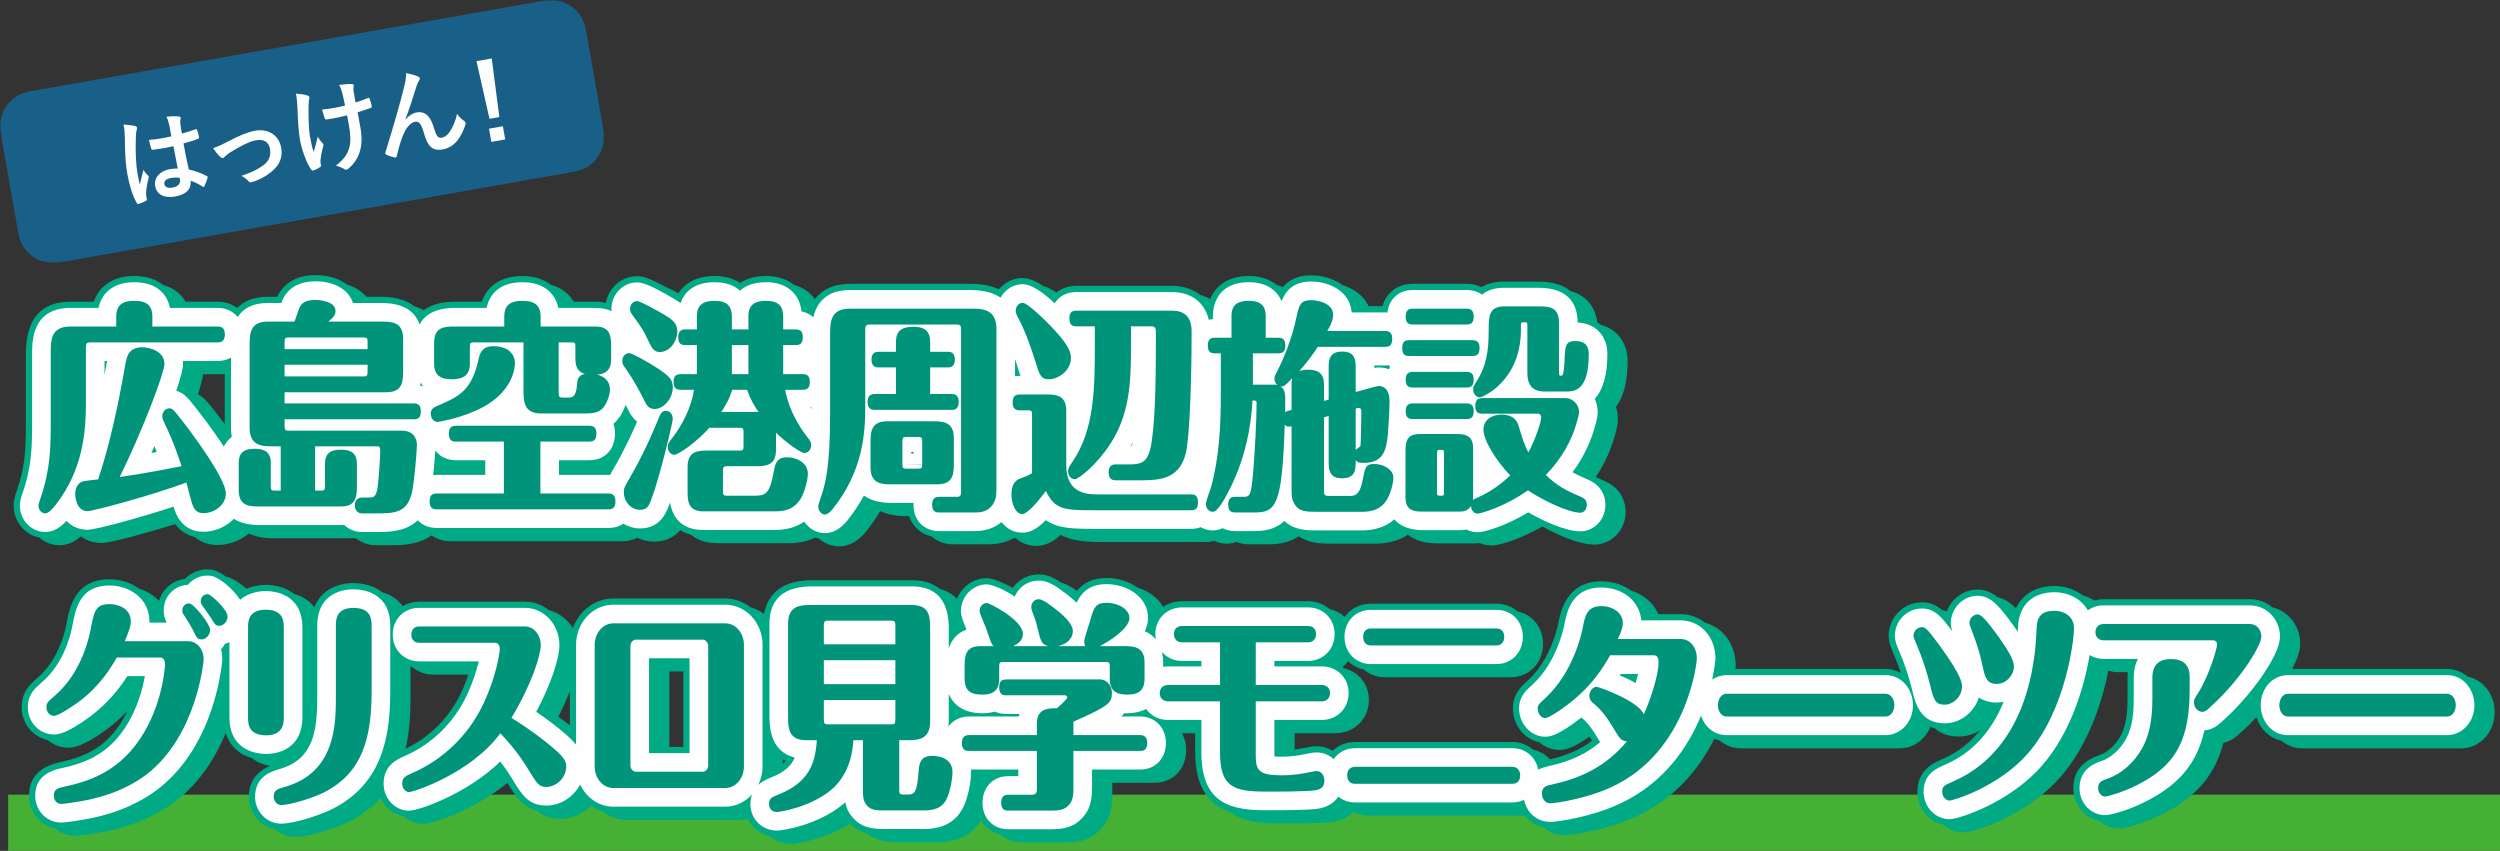
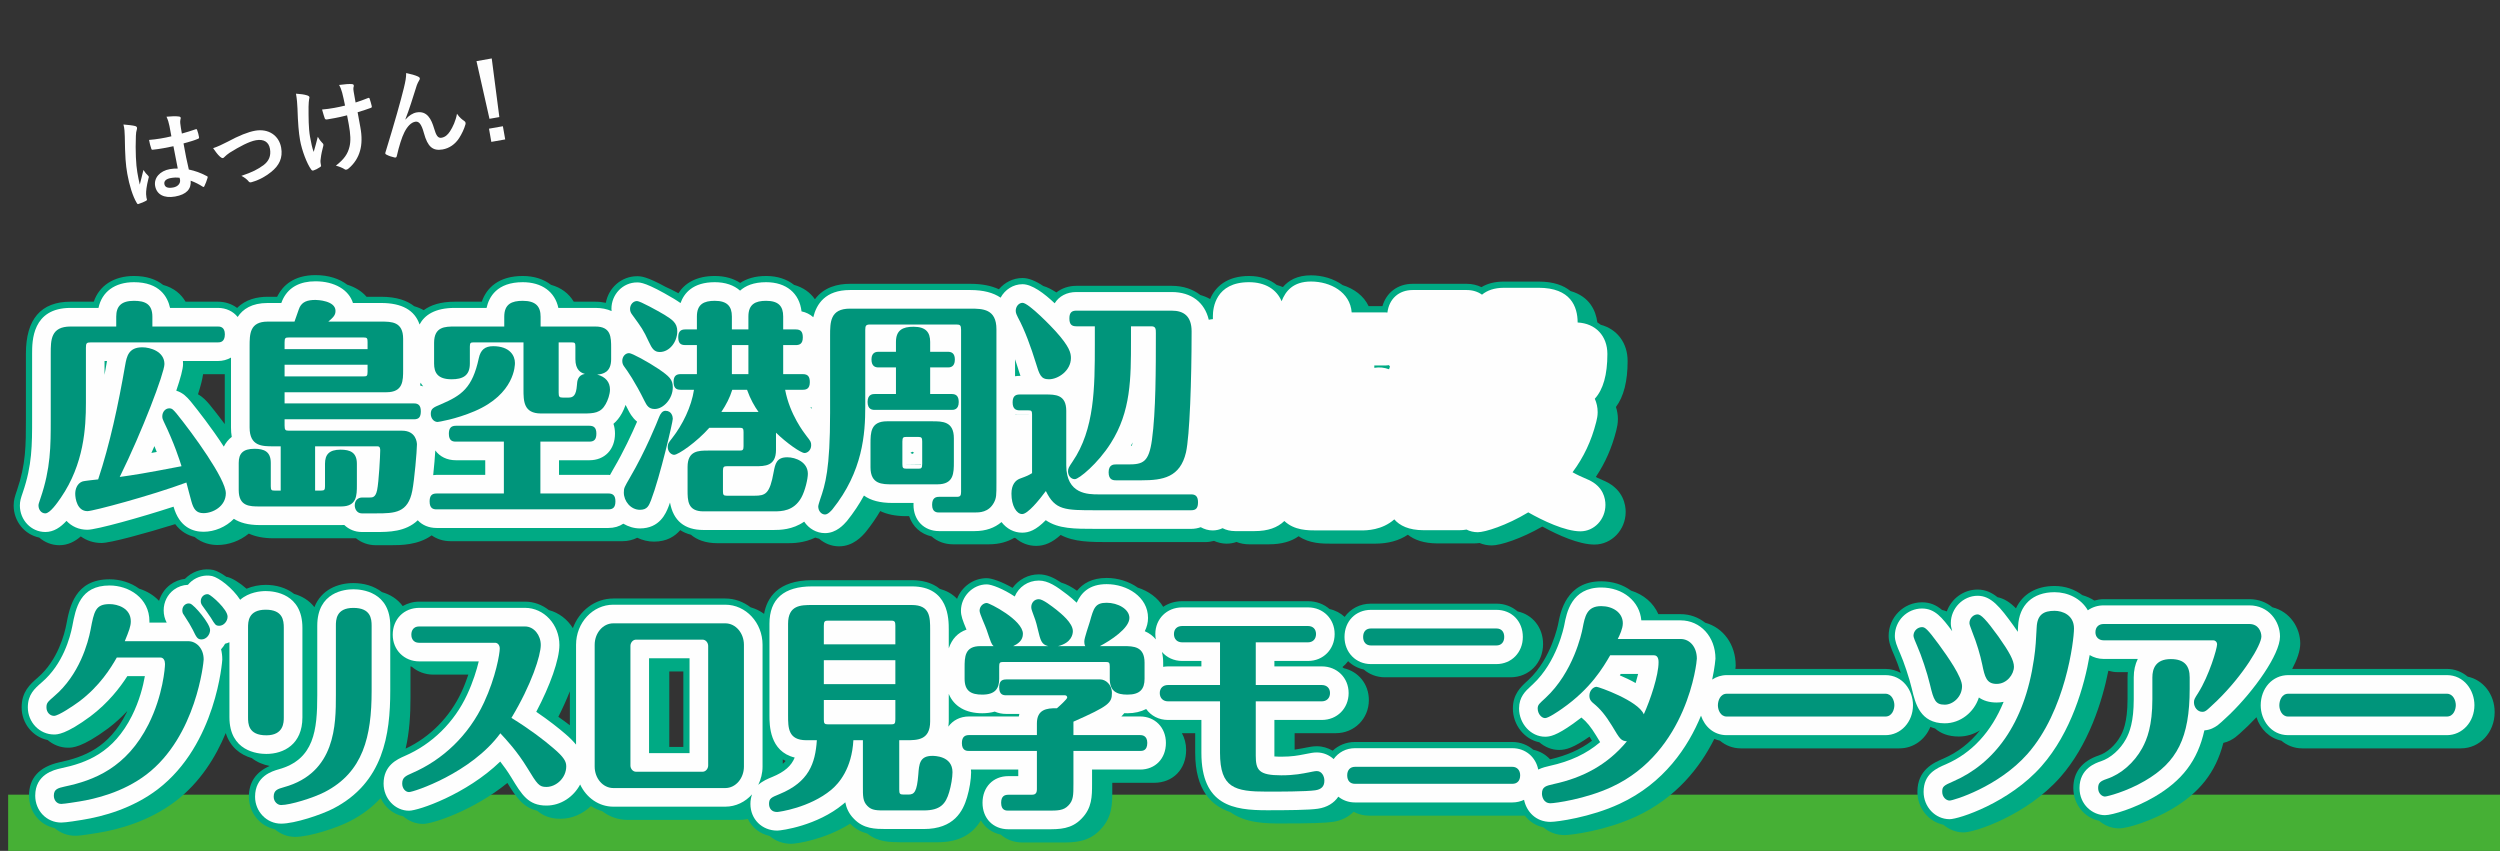
<svg xmlns="http://www.w3.org/2000/svg" xmlns:xlink="http://www.w3.org/1999/xlink" width="600px" height="204.213px" viewBox="0 0 600 204.213" version="1.1">
  <rect x="0" y="0" width="600" height="204.213" fill="#333333" stroke="none" />
  <title>Group 59</title>
  <defs>
-     <polygon id="path-1" points="0 0 145.009 0 145.009 63.127 0 63.127" />
    <polygon id="path-3" points="0 204.213 600 204.213 600 0 0 0" />
  </defs>
  <g id="Page-1" stroke="none" stroke-width="1" fill="none" fill-rule="evenodd">
    <g id="Group-59">
      <polygon id="Fill-1" fill="#46B035" points="1.957 204.213 600 204.213 600 190.72 1.957 190.72" />
      <g id="Group-58">
        <g id="Group-4" transform="translate(0, 0.001)">
          <mask id="mask-2" fill="white">
            <use xlink:href="#path-1" />
          </mask>
          <g id="Clip-3" />
          <path d="M144.881,31.383 C145.688,35.956 142.604,40.359 138.031,41.167 L14.214,62.999 C9.641,63.806 5.237,60.723 4.43,56.15 L0.128,31.743 C-0.68,27.17 2.404,22.767 6.977,21.96 L130.795,0.128 C135.368,-0.677 139.771,2.404 140.579,6.98 L144.881,31.383 Z" id="Fill-2" fill="#196088" mask="url(#mask-2)" />
        </g>
        <path d="M41.006,42.726 C39.907,42.916 39.32,43.432 39.448,44.159 C39.576,44.889 40.172,45.243 41.557,44.999 C42.728,44.79 43.357,43.977 43.208,43.134 C43.178,42.97 43.16,42.851 43.103,42.666 C42.311,42.568 41.667,42.61 41.006,42.726 M41.623,35.093 C40.038,35.424 38.402,35.757 36.784,35.921 C36.481,35.975 36.376,35.921 36.311,35.692 C36.117,35.147 35.897,34.312 35.769,33.585 C37.556,33.439 39.391,33.138 41.131,32.715 C40.979,31.866 40.824,31.122 40.672,30.252 C40.5,29.411 40.324,28.816 39.96,28.011 C41.343,27.889 42.061,27.856 42.877,27.955 C43.151,27.978 43.336,28.068 43.375,28.276 C43.395,28.396 43.357,28.476 43.3,28.702 C43.246,28.929 43.229,29.248 43.258,29.554 C43.351,30.365 43.458,30.973 43.649,32.051 C44.736,31.762 45.925,31.381 46.905,31.041 C47.173,30.922 47.242,31.005 47.331,31.256 C47.501,31.664 47.677,32.406 47.766,32.897 C47.802,33.109 47.73,33.243 47.569,33.296 C46.762,33.654 45.249,34.113 44.045,34.426 C44.507,37.053 44.846,38.686 45.317,40.682 C46.801,41.004 48.112,41.448 49.61,42.249 C49.843,42.35 49.881,42.416 49.81,42.696 C49.61,43.36 49.351,44.084 49.047,44.692 C48.993,44.799 48.931,44.859 48.859,44.871 C48.791,44.883 48.713,44.85 48.633,44.79 C47.781,44.239 46.905,43.786 45.764,43.36 C45.925,45.365 44.778,46.679 42.01,47.168 C39.314,47.641 37.592,46.64 37.231,44.626 C36.895,42.699 38.381,41.013 40.753,40.593 C41.364,40.485 42.079,40.429 42.663,40.45 C42.299,38.653 41.974,36.943 41.623,35.093 M32.45,30.252 C32.733,30.35 32.852,30.472 32.882,30.66 C32.911,30.827 32.87,30.999 32.81,31.205 C32.694,31.515 32.658,31.86 32.614,32.569 C32.465,36.249 32.646,39.603 32.95,41.314 C33.114,42.255 33.305,43.333 33.546,44.305 C33.826,43.146 34.139,42.046 34.425,40.789 C34.887,41.48 35.131,41.778 35.509,42.124 C35.62,42.222 35.688,42.309 35.709,42.425 C35.73,42.541 35.703,42.666 35.632,42.824 C35.137,44.823 35.039,45.905 35.065,46.605 C35.086,47.275 35.197,47.621 35.259,47.85 C35.313,48.011 35.232,48.097 35.033,48.205 C34.613,48.449 33.963,48.708 33.346,48.914 C33.099,49.027 33.001,49.021 32.825,48.717 C31.878,47.165 31.029,44.436 30.555,41.737 C30.156,39.484 30.016,37.575 29.947,32.677 C29.92,31.837 29.888,30.8 29.625,29.879 C30.606,29.951 31.937,30.103 32.45,30.252" id="Fill-5" fill="#FEFEFE" />
        <path d="M54.646,34.006 C57.363,32.537 59.553,31.667 61.248,31.366 C64.436,30.806 66.965,32.513 67.48,35.442 C67.9,37.837 67.069,39.699 65.049,41.29 C63.95,42.187 62.425,43.131 60.467,43.695 C60.056,43.841 59.853,43.778 59.636,43.504 C59.296,43.081 58.781,42.637 57.932,42.208 C60.601,41.302 61.823,40.674 63.3,39.592 C64.513,38.654 65.091,37.414 64.793,35.722 C64.501,34.06 63.306,33.327 61.429,33.657 C59.809,33.943 57.491,35.174 55.113,36.658 C54.574,37.021 54.154,37.385 53.931,37.617 C53.77,37.814 53.642,37.909 53.502,37.933 C53.29,37.968 53.099,37.858 52.819,37.62 C52.158,37.036 51.66,36.276 51.148,35.564 C52.289,35.174 53.382,34.664 54.646,34.006" id="Fill-7" fill="#FEFEFE" />
        <path d="M83.295,27.675 C82.067,27.985 81.185,28.191 80.503,28.31 C80.015,28.42 79.404,28.527 78.534,28.658 C78.206,28.718 78.001,28.629 77.929,28.375 C77.753,27.922 77.595,27.3 77.295,26.287 C78.179,26.23 79.356,26.045 80.226,25.894 C80.879,25.777 81.981,25.557 82.812,25.339 C82.556,24.175 82.368,23.12 82.121,22.244 C81.88,21.437 81.731,20.984 81.379,20.391 C82.773,20.194 83.9,20.117 84.472,20.185 C84.737,20.209 84.877,20.307 84.91,20.495 C84.939,20.659 84.892,20.811 84.829,20.993 C84.781,21.148 84.799,21.529 84.88,22 L85.341,24.604 C86.331,24.282 87.311,23.942 88.252,23.555 C88.526,23.436 88.648,23.462 88.714,23.695 C88.914,24.264 89.057,24.818 89.209,25.42 C89.289,25.724 89.191,25.837 88.982,25.897 C87.895,26.305 86.885,26.626 85.827,26.936 L86.486,30.544 C86.897,32.722 86.849,34.667 86.414,36.172 C85.961,37.846 85.005,39.294 83.703,40.4 C83.471,40.608 83.316,40.683 83.149,40.712 C82.964,40.745 82.869,40.763 82.648,40.581 C82.157,40.28 81.477,39.991 80.613,39.756 C82.613,38.195 83.476,36.929 83.891,35.165 C84.197,33.875 84.15,32.239 83.697,29.805 L83.295,27.675 Z M77.05,39.732 C77.08,39.896 77.026,39.979 76.803,40.114 C76.156,40.543 75.754,40.733 75.275,40.894 C75.001,40.989 74.872,40.939 74.682,40.683 C73.669,39.312 72.444,36.095 72.015,33.654 C71.682,31.754 71.509,29.558 71.393,26.022 C71.345,24.919 71.276,23.841 71.035,22.482 C72.161,22.548 72.978,22.67 73.645,22.87 C74.05,22.992 74.22,23.129 74.25,23.293 C74.268,23.388 74.288,23.504 74.193,23.787 C74.128,24.112 74.077,24.773 74.053,25.602 C74.053,28.214 74.038,30.732 74.402,32.796 C74.667,34.298 74.95,35.627 75.29,36.461 C75.659,35.114 75.936,34.244 76.273,32.826 C76.758,33.666 77.023,33.932 77.321,34.265 C77.494,34.405 77.587,34.533 77.613,34.676 C77.643,34.837 77.616,34.986 77.47,35.499 C77.08,37.018 77.009,37.682 76.913,38.543 C76.901,38.743 76.922,39.005 76.952,39.169 L77.05,39.732 Z" id="Fill-9" fill="#FEFEFE" />
        <path d="M97.321,28.682 C98.122,27.743 99.058,27.145 99.976,26.984 C102.508,26.537 103.524,28.604 104.179,30.812 C104.668,32.489 105.088,33.213 105.979,33.058 C106.822,32.909 107.451,32.361 107.987,31.542 C108.654,30.529 109.378,28.998 109.679,27.302 C110.334,28.274 110.889,28.661 111.383,29.007 C111.601,29.138 111.699,29.293 111.729,29.456 C111.753,29.596 111.75,29.719 111.705,29.871 C111.41,30.94 110.826,32.156 110.197,33.136 C109.25,34.608 107.85,35.582 106.232,35.868 C103.863,36.285 102.633,35.218 101.748,31.968 C101.123,29.656 100.485,29.069 99.663,29.212 C98.656,29.388 97.78,30.32 97.059,31.727 C96.415,33.002 95.769,35.099 95.236,37.42 C95.152,37.775 95.042,37.84 94.72,37.801 C94.041,37.655 93.353,37.438 92.739,37.11 C92.578,37.042 92.489,36.937 92.471,36.842 C92.456,36.75 92.48,36.622 92.533,36.493 C94.774,29.179 96.141,24.32 96.916,21.159 C97.321,19.491 97.482,18.615 97.482,17.528 C98.665,17.781 99.63,18.046 100.345,18.377 C100.577,18.481 100.726,18.624 100.759,18.812 C100.783,18.952 100.717,19.133 100.583,19.324 C100.357,19.682 100.184,20.075 100.032,20.465 C99.04,23.614 98.209,26.301 97.288,28.637 L97.321,28.682 Z" id="Fill-11" fill="#FEFEFE" />
        <path d="M120.692,30.297 L121.249,33.461 L117.916,34.05 L117.359,30.883 L120.692,30.297 Z M119.843,28.098 L117.475,28.515 L114.356,14.673 L118.017,14.027 L119.843,28.098 Z" id="Fill-13" fill="#FEFEFE" />
        <path d="M136.764,165.912 L136.764,174.067 C135.927,173.429 135.027,172.756 133.999,172.035 C135.072,169.928 135.995,167.867 136.764,165.912 L136.764,165.912 Z M98.516,167.482 L98.516,159.924 C98.624,159.954 98.725,159.996 98.835,160.019 C100.2,161.19 101.978,161.908 104.001,161.908 L112.403,161.908 C111.962,163.213 111.452,164.598 110.761,166.079 C107.958,172.118 103.218,176.9 97.348,179.676 C98.278,175.678 98.516,171.504 98.516,167.482 L98.516,167.482 Z M160.628,179.259 L164.003,179.259 L164.003,161.157 L160.628,161.157 L160.628,179.259 Z M188.549,182.623 C188.35,182.867 188.123,183.1 187.867,183.32 L187.867,182.245 C188.093,182.373 188.314,182.513 188.549,182.623 L188.549,182.623 Z M592.249,162.394 C590.876,161.244 589.16,160.538 587.244,160.538 L550.129,160.538 C551.306,158.297 552.059,156.179 552.059,154.448 C552.059,150.659 549.596,146.774 545.383,145.755 C543.944,144.572 542.088,143.8 539.842,143.8 L504.862,143.8 C504.076,143.8 503.34,143.94 502.634,144.134 C501.773,143.562 500.798,143.142 499.759,142.835 C497.956,141.471 495.674,140.636 493.094,140.636 C488.667,140.636 485.384,142.624 483.832,146.005 C482.44,144.593 481.043,143.663 479.404,143.33 C478.004,142.195 476.467,141.494 474.623,141.494 C471.232,141.494 468.354,143.684 467.228,146.738 C466.865,146.598 466.489,146.47 466.09,146.392 C464.744,145.251 463.254,144.551 461.285,144.551 C456.866,144.551 453.273,148.162 453.273,152.604 C453.273,154.138 453.789,155.402 454.724,157.556 C455.118,158.437 455.666,159.924 456.187,161.5 C455.082,160.904 453.842,160.538 452.502,160.538 L416.495,160.538 C416.542,160.094 416.569,159.781 416.569,159.757 C416.569,154.639 413.551,150.617 409.249,149.455 C407.616,148.165 405.597,147.396 403.329,147.396 L398.002,147.396 C396.841,144.721 394.481,142.686 391.454,141.754 C389.544,140.341 387.072,139.51 384.298,139.51 C375.899,139.51 374.493,146.932 373.966,149.729 C373.948,149.812 372.336,158.08 366.857,163.148 L366.431,163.541 C365.019,164.837 363.089,166.609 363.089,170.036 C363.089,174.013 365.883,177.43 369.44,178.148 C370.766,179.277 372.405,179.986 374.183,179.986 C375.867,179.986 377.702,179.429 381.474,176.796 C381.575,176.953 381.667,177.09 381.771,177.263 C381.876,177.439 381.98,177.606 382.078,177.776 C379.314,179.882 376.016,181.327 372.026,182.245 C370.966,181.098 369.577,180.275 367.986,179.939 C366.634,178.789 364.906,178.077 362.972,178.077 L325.193,178.077 C323.077,178.077 321.224,178.869 319.845,180.171 C318.719,179.507 317.435,179.098 316.031,179.098 C315.06,179.098 314.157,179.283 313.433,179.429 L312.572,179.599 C312.015,179.706 311.408,179.819 310.71,179.915 L310.71,175.961 L320.61,175.961 C325.05,175.961 328.526,172.476 328.526,168.019 C328.526,164.187 326.042,161.181 322.517,160.371 C322.41,160.276 322.297,160.189 322.183,160.1 C322.702,159.689 323.152,159.209 323.551,158.679 C324.558,159.668 325.839,160.371 327.299,160.681 C328.651,161.84 330.397,162.549 332.384,162.549 L362.514,162.549 C366.974,162.549 370.337,159.114 370.337,154.555 C370.337,150.605 367.808,147.504 364.233,146.744 C362.88,145.585 361.134,144.876 359.15,144.876 L329.018,144.876 C326.36,144.876 324.114,146.112 322.714,148.058 C321.731,147.137 320.5,146.479 319.1,146.172 C317.735,145.001 315.957,144.286 313.934,144.286 L283.706,144.286 C281.99,144.286 280.435,144.781 279.166,145.639 C277.855,143.437 275.621,141.846 273.062,141.03 C270.952,139.537 268.262,138.706 265.599,138.706 C262.053,138.706 259.905,140.041 258.487,141.78 C257.212,140.89 255.985,140.187 254.692,139.82 C252.937,138.646 251.251,137.845 249.32,137.845 C246.734,137.845 244.437,139.126 243.022,141.092 C240.457,139.609 238.002,138.759 236.822,138.759 C233.584,138.759 230.819,140.821 229.69,143.717 C228.513,142.475 227.077,141.739 225.578,141.339 C223.612,139.737 221.127,139.242 218.851,139.242 L194.922,139.242 C186.592,139.242 184.042,143.601 183.383,147.328 C182.412,146.607 181.31,146.088 180.136,145.749 C178.423,144.435 176.334,143.639 174.067,143.639 L147.2,143.639 C142.77,143.639 139.004,146.601 137.491,150.754 C136.165,148.615 134.115,147.054 131.723,146.416 C130.114,145.159 128.151,144.393 126.009,144.393 L100.635,144.393 C99.151,144.393 97.81,144.795 96.651,145.457 C95.394,143.735 93.618,142.668 91.679,142.111 C89.739,140.592 87.237,139.939 84.809,139.939 C81.037,139.939 77.09,141.551 75.454,145.716 C74.2,144.074 72.463,143.067 70.577,142.531 C68.652,141.021 66.18,140.368 63.772,140.368 C62.205,140.368 60.623,140.681 59.166,141.292 C57.495,139.817 55.743,138.759 54.549,138.467 C54.483,138.456 54.417,138.462 54.352,138.453 C53.175,137.606 52.043,136.996 51.203,136.79 C49.022,136.349 46.782,136.909 45.027,138.339 C44.803,138.521 44.592,138.715 44.392,138.92 C43.129,139.075 41.905,139.552 40.859,140.33 C39.539,141.31 38.639,142.671 38.172,144.206 C36.879,142.829 35.204,141.846 33.396,141.28 C31.367,139.799 28.802,139.028 26.308,139.028 C17.963,139.028 16.709,145.659 15.89,150.015 C15.517,151.931 13.932,158.488 9.032,162.653 C7.229,164.22 5.191,166.002 5.191,169.767 C5.191,173.638 7.876,176.87 11.43,177.606 C12.774,178.738 14.466,179.447 16.334,179.447 C17.332,179.447 19.67,179.447 25.921,174.829 C27.723,173.48 29.225,172.056 30.548,170.655 C30.464,170.825 30.399,170.992 30.315,171.165 C26.15,179.432 20.183,181.702 14.183,182.966 C9.392,184.065 6.964,186.755 6.964,190.959 C6.964,194.853 9.559,198.008 13.11,198.741 C14.445,199.879 16.149,200.585 18.059,200.585 C18.655,200.585 19.551,200.534 23.341,199.917 C28.424,199.104 35.812,197.12 42.158,192.276 C48.069,187.753 51.799,181.637 54.176,175.937 C55.237,179.265 57.653,181.154 60.436,181.947 C61.69,182.93 63.176,183.526 64.729,183.835 C61.416,185.28 59.729,187.756 59.729,191.224 C59.729,195.067 62.399,198.279 65.935,199.009 C67.27,200.144 68.959,200.853 70.824,200.853 C74.402,200.853 81.022,198.616 83.998,197.078 C87.04,195.514 89.442,193.631 91.357,191.534 C92.391,193.771 94.366,195.434 96.753,195.907 C98.063,197.034 99.711,197.74 101.531,197.74 C103.769,197.74 113.621,194.549 121.775,187.905 C123.822,191.272 125.553,193.81 128.92,194.567 C130.332,195.779 132.042,196.506 134.506,196.506 C137.312,196.506 139.892,195.323 141.826,193.455 C142.651,193.989 143.548,194.394 144.501,194.668 C146.214,195.979 148.3,196.774 150.567,196.774 L177.431,196.774 C178.128,196.774 178.81,196.694 179.469,196.554 C180.487,198.607 182.346,200.099 184.682,200.618 C186.059,201.794 187.849,202.515 189.893,202.515 C191.073,202.515 197.922,201.538 204.026,197.689 C205.337,199 206.744,199.697 208.15,200.055 C210.73,202.125 213.626,202.11 216.015,202.14 L225.063,202.14 C229.916,202.14 233.318,200.394 235.404,196.888 C236.42,198.645 238.088,199.87 240.198,200.311 C241.523,201.491 243.29,202.194 245.364,202.194 L254.784,202.194 C257.632,202.194 261.177,202.194 264.026,199.179 C266.948,196.205 266.948,192.949 266.948,189.797 L266.948,187.869 L276.985,187.869 C281.514,187.869 284.672,184.628 284.672,179.98 C284.672,178.476 284.299,177.117 283.662,175.961 C283.665,175.961 283.668,175.961 283.671,175.961 L286.847,175.961 L286.847,180.66 C286.847,189.734 290.8,193.405 295.272,194.903 C299.029,197.632 304.067,197.632 307.457,197.632 C314.464,197.632 318.066,197.522 319.904,197.248 C321.939,196.944 323.622,196.077 324.868,194.829 C325.958,195.404 327.198,195.755 328.559,195.755 L365.964,195.755 C367.033,197.117 368.523,198.163 370.409,198.559 C371.719,199.685 373.421,200.421 375.491,200.421 C377.163,200.421 385.379,199.351 392.684,195.955 C402.236,191.534 407.98,184.226 411.439,177.326 C411.868,177.502 412.312,177.66 412.777,177.758 C414.144,178.902 415.854,179.608 417.761,179.608 L455.865,179.608 C459.232,179.608 462.05,177.508 463.29,174.439 C463.653,174.579 463.993,174.74 464.407,174.832 C465.727,175.982 467.535,176.766 470.109,176.766 C471.947,176.766 473.684,176.218 475.189,175.291 C472.791,178.282 469.871,180.564 466.448,182.045 C464.103,183.049 460.176,184.732 460.176,190.044 C460.176,193.95 462.864,197.209 466.412,197.936 C467.744,199.071 469.421,199.78 471.271,199.78 C473.955,199.78 486.418,195.657 494.444,186.556 C501.219,178.881 504.52,168.421 506.006,160.976 C506.712,161.175 507.448,161.315 508.229,161.315 L510.684,161.315 C510.642,161.729 510.609,162.147 510.609,162.579 L510.609,167.783 C510.609,173.554 509.417,175.75 508.917,176.667 C507.734,178.827 505.717,180.639 503.751,181.288 C499.669,182.665 497.596,185.307 497.596,189.133 C497.596,193.035 500.265,196.283 503.778,196.983 C505.086,198.109 506.736,198.812 508.553,198.812 C510.815,198.812 516.675,196.855 521.114,194.248 C527.793,190.36 531.768,185.426 533.606,178.297 C534.863,178.011 535.793,177.442 536.472,176.953 C536.925,176.623 537.893,175.744 538.733,174.945 L539.618,174.114 C540.223,173.524 540.875,172.86 541.552,172.136 C542.463,175.002 544.689,177.159 547.522,177.758 C548.887,178.902 550.6,179.608 552.506,179.608 L590.611,179.608 C595.154,179.608 598.717,175.792 598.717,170.914 C598.717,166.642 595.982,163.186 592.249,162.394 L592.249,162.394 Z" id="Fill-15" fill="#00AA84" />
        <path d="M220.996,109.188 C220.761,109.427 220.514,109.641 220.24,109.841 C220.472,109.599 220.722,109.385 220.996,109.188 L220.996,109.188 Z M53.947,101.782 C52.576,99.95 51.307,98.344 50.348,97.161 C50.309,97.113 50.139,96.914 50.098,96.866 C49.588,96.279 48.769,95.329 47.518,94.626 C48.152,92.653 48.59,90.985 48.736,89.814 L53.947,89.814 L53.947,101.782 Z M9.413,129.015 C10.727,130.144 12.395,130.85 14.236,130.85 C16.313,130.85 18.002,129.954 19.39,128.738 C20.779,129.745 22.477,130.317 24.36,130.317 C26.481,130.317 34.853,128.032 42.048,125.792 C43.43,127.63 45.149,128.503 46.692,128.863 C48.572,130.445 50.729,130.8 52.204,130.8 C54.849,130.8 57.587,129.814 59.712,128.059 C61.219,128.753 63.15,129.188 65.652,129.188 L85.241,129.188 L85.44,129.188 C86.733,130.234 88.375,130.85 90.183,130.85 L93.729,130.85 C96.207,130.85 100.325,130.841 103.599,128.485 C104.838,129.373 106.385,129.885 108.157,129.885 L149.384,129.885 C150.713,129.885 151.899,129.575 152.944,129.057 C154.181,129.644 155.533,129.992 156.954,129.992 C160.065,129.992 162.007,128.687 163.252,127.231 C163.982,127.701 164.823,128.083 165.818,128.333 C167.271,129.554 169.315,130.368 172.208,130.368 L189.094,130.368 C190.298,130.368 192.965,130.338 195.676,129.018 C195.971,129.117 196.26,129.224 196.569,129.286 C197.883,130.415 199.543,131.119 201.375,131.119 C204.804,131.119 206.949,128.64 207.792,127.657 C209.13,125.991 210.277,124.314 211.254,122.652 C212.812,123.408 214.856,123.879 217.514,123.879 L218.19,123.879 C219.018,126.376 220.993,128.172 223.594,128.744 C224.923,129.939 226.707,130.636 228.751,130.636 L237.287,130.636 C239.903,130.636 241.884,129.995 243.418,129.081 C243.516,129.108 243.621,129.122 243.722,129.143 C245.092,130.329 246.785,131.011 248.679,131.011 C250.682,131.011 252.505,130.24 254.563,128.384 C257.793,130.103 261.729,130.103 266.451,130.103 L289.26,130.103 C290.005,130.103 290.696,129.98 291.36,129.808 C292.293,130.231 293.321,130.478 294.405,130.478 C295.26,130.478 296.044,130.329 296.753,130.07 C297.673,130.439 298.704,130.636 299.815,130.636 L304.478,130.636 C307.564,130.636 309.897,129.963 311.67,128.693 C314.28,130.478 317.378,130.478 319.496,130.478 L329.989,130.478 C333.144,130.478 335.778,129.745 337.884,128.333 C339.427,129.56 341.701,130.421 345.07,130.421 L353.606,130.421 C354.136,130.421 354.633,130.386 355.104,130.326 C356.001,130.701 356.99,130.904 358.039,130.904 C360.047,130.904 365.052,129.31 370.143,126.379 C370.236,126.423 370.331,126.465 370.423,126.507 C374.013,128.461 379.001,130.693 382.662,130.693 C386.797,130.693 390.161,127.174 390.161,122.854 C390.161,121.326 389.696,117.557 385.23,115.495 C384.527,115.194 383.931,114.932 383.383,114.676 C383.27,114.599 383.127,114.533 383.005,114.456 C385.251,111.104 386.839,107.493 387.879,103.406 C387.897,103.334 387.953,103.102 387.965,103.033 C388.087,102.524 388.296,101.675 388.296,100.593 C388.296,99.574 388.132,98.594 387.828,97.676 C389.693,95.177 390.629,91.495 390.629,86.644 C390.629,82.25 388.07,78.979 384.176,77.945 C383.922,77.736 383.642,77.558 383.362,77.376 C382.99,74.519 381.491,71.155 376.918,69.847 C375.286,68.516 372.893,67.58 369.271,67.58 L360.967,67.58 C358.798,67.58 356.993,68.027 355.554,68.918 C354.511,68.402 353.314,68.116 352.012,68.116 L339.046,68.116 C335.423,68.116 332.718,70.238 331.786,73.479 L328.47,73.479 C327.293,70.968 324.945,69.284 322.234,68.429 C320.128,66.892 317.387,66.079 314.637,66.079 C311.315,66.079 309.26,67.294 307.895,68.903 C307.436,68.694 306.939,68.542 306.429,68.399 C304.734,67.032 302.479,66.236 299.759,66.236 C294.539,66.236 291.688,68.757 290.425,71.775 C289.71,71.358 288.917,71.039 288.071,70.795 C286.287,69.406 283.981,68.599 281.228,68.599 L258.329,68.599 C256.437,68.599 254.811,69.192 253.533,70.187 C252.412,69.463 251.352,68.912 250.39,68.644 C248.519,67.392 246.844,66.722 245.408,66.722 C243.138,66.722 241.121,67.783 239.73,69.427 C238.011,68.614 235.788,68.116 232.895,68.116 L203.979,68.116 C201.02,68.116 197.728,68.921 195.583,71.823 C194.424,70.157 192.717,68.962 190.566,68.367 C188.862,67.008 186.583,66.236 183.863,66.236 C181.226,66.236 179.185,66.877 177.648,67.905 C176.022,66.829 173.951,66.236 171.547,66.236 C167.096,66.236 164.34,67.985 162.82,70.378 C161.593,69.713 160.589,69.219 159.794,68.876 C155.119,66.314 153.793,66.293 152.891,66.293 C149.167,66.293 146.065,69.049 145.398,72.678 C144.632,72.523 143.825,72.406 142.895,72.406 L137.702,72.406 C136.535,70.44 134.67,69.028 132.244,68.361 C130.51,67.011 128.208,66.236 125.452,66.236 C119.752,66.236 116.782,69.031 115.635,72.406 L109.173,72.406 C105.714,72.406 103.334,73.229 101.692,74.444 C101.031,74.066 100.271,73.741 99.404,73.491 C97.715,72.147 95.203,71.227 91.482,71.227 L87.97,71.227 C86.847,69.916 85.265,68.918 83.334,68.328 C81.442,66.877 78.815,66.025 75.719,66.025 C70.386,66.025 67.857,68.679 66.701,70.857 C66.635,70.979 66.573,71.099 66.516,71.227 L64.243,71.227 C61.723,71.227 58.952,71.837 56.914,73.911 C55.654,72.967 54.081,72.406 52.29,72.406 L44.535,72.406 C43.475,70.586 41.747,69.091 39.143,68.379 C37.51,67.083 35.243,66.236 32.142,66.236 C27.309,66.236 23.809,68.569 22.504,72.406 L16.933,72.406 C9.824,72.406 6.219,76.595 6.219,84.857 L6.219,100.626 C6.219,106.897 6.219,111.432 4.068,117.688 C3.577,119.127 3.279,119.994 3.279,121.332 C3.279,125.136 5.921,128.309 9.413,129.015 L9.413,129.015 Z" id="Fill-17" fill="#00AA84" />
        <path d="M101.572,92.735 C101.331,92.649 101.087,92.562 100.827,92.506 C100.875,92.297 100.899,92.059 100.938,91.841 C101.131,92.154 101.334,92.458 101.572,92.735 L101.572,92.735 Z M194.751,97.663 L194.751,98.169 C194.686,98.038 194.593,97.898 194.531,97.767 C194.611,97.746 194.674,97.69 194.751,97.663 L194.751,97.663 Z M333.596,87.98 C333.498,88.177 333.45,88.412 333.373,88.627 C332.252,88.207 331.043,88.061 329.836,88.281 L329.836,87.861 L329.836,87.715 L332.455,87.715 C332.765,87.715 333.054,87.67 333.346,87.635 C333.432,87.748 333.501,87.873 333.596,87.98 L333.596,87.98 Z M344.876,108.725 C344.876,108.722 344.876,108.719 344.876,108.713 L346.556,108.725 L344.876,108.725 Z M244.913,90.206 L244.71,90.206 C244.329,90.206 243.968,90.247 243.614,90.301 L243.614,86.225 C243.831,86.878 244.052,87.524 244.26,88.207 C244.46,88.853 244.666,89.532 244.913,90.206 L244.913,90.206 Z M271.41,106.985 C271.559,106.72 271.699,106.449 271.839,106.18 C271.771,106.526 271.702,106.785 271.649,106.973 C271.577,106.979 271.5,106.982 271.41,106.985 L271.41,106.985 Z M243.614,99.477 L247.695,99.501 L243.614,99.501 L243.614,99.477 Z M216.857,111.355 L221.037,111.355 C221.037,111.376 221.037,111.4 221.037,111.421 L216.857,111.358 L216.568,111.355 L216.857,111.355 Z M219.384,108.671 C219.244,108.772 219.095,108.862 218.943,108.945 C218.797,108.865 218.654,108.775 218.514,108.68 C218.657,108.579 218.803,108.486 218.955,108.406 C219.101,108.483 219.247,108.576 219.384,108.671 L219.384,108.671 Z M55.623,104.855 C54.81,105.468 54.184,106.267 53.713,107.187 C50.8,102.68 47.392,98.351 45.824,96.417 C45.795,96.382 45.634,96.194 45.604,96.161 C44.952,95.405 43.956,94.255 42.303,93.766 C43.304,90.837 43.933,88.522 43.933,87.378 C43.933,87.128 43.921,86.884 43.9,86.643 L52.289,86.643 C53.478,86.643 54.533,86.336 55.438,85.82 L55.438,102.611 C55.438,103.41 55.498,104.158 55.623,104.855 L55.623,104.855 Z M37.626,108.469 C37.173,108.555 36.741,108.635 36.336,108.71 C36.574,108.165 36.818,107.613 37.057,107.065 C37.25,107.533 37.441,108.001 37.626,108.469 L37.626,108.469 Z M25.089,89.961 L25.089,86.643 L25.679,86.643 C25.664,86.729 25.649,86.809 25.637,86.884 C25.455,87.93 25.277,88.954 25.089,89.961 L25.089,89.961 Z M146.02,113.965 L134.162,113.965 L134.162,110.459 L141.449,110.459 C145.126,110.459 147.599,107.888 147.599,104.059 C147.599,103.216 147.47,102.427 147.229,101.718 C147.977,101.086 148.668,100.261 149.264,99.17 C149.571,98.622 149.872,97.925 150.143,97.174 C150.334,97.547 150.521,97.898 150.715,98.288 C151.046,98.947 151.677,100.207 152.899,101.199 C151.647,104.107 149.636,108.433 147.333,112.35 L147.083,112.788 C146.824,113.238 146.609,113.623 146.404,114.001 C146.273,113.995 146.154,113.965 146.02,113.965 L146.02,113.965 Z M109.408,110.459 L116.459,110.459 L116.459,113.965 L104.79,113.965 C104.513,113.965 104.239,114.001 103.967,114.034 C104.2,111.877 104.385,109.63 104.474,108.108 C105.546,109.58 107.265,110.459 109.408,110.459 L109.408,110.459 Z M15.957,125.009 C17.179,126.308 18.862,127.142 20.992,127.142 C23.12,127.142 33.884,124.142 41.653,121.601 C43.057,126.579 46.337,127.625 48.839,127.625 C51.482,127.625 54.211,126.49 56.13,124.518 C57.551,125.426 59.517,126.016 62.285,126.016 L81.876,126.016 C82.13,126.016 82.377,126.01 82.624,125.995 C83.715,127.044 85.183,127.679 86.819,127.679 L90.361,127.679 C93.206,127.679 97.345,127.67 100.261,124.866 C101.343,126.034 102.901,126.713 104.79,126.713 L146.02,126.713 C147.405,126.713 148.62,126.347 149.595,125.686 C150.795,126.386 152.145,126.821 153.59,126.821 C158.363,126.821 159.825,123.144 160.421,121.649 C160.54,121.339 160.669,120.99 160.8,120.609 C161.595,124.982 164.291,127.196 168.841,127.196 L185.727,127.196 C187.145,127.196 190.217,127.154 193.005,125.194 C194.111,126.856 195.937,127.95 198.007,127.95 C200.733,127.95 202.545,125.87 203.266,125.045 C204.907,122.995 206.254,120.955 207.35,118.932 C208.956,120.114 211.223,120.707 214.146,120.707 L219.25,120.707 C219.244,120.862 219.238,121.014 219.238,121.172 C219.238,124.878 221.767,127.464 225.384,127.464 L233.922,127.464 C236.592,127.464 238.716,126.693 240.36,125.295 C241.603,126.889 243.322,127.84 245.315,127.84 C246.963,127.84 248.61,127.25 250.984,124.842 C253.999,126.928 257.855,126.928 263.086,126.928 L285.892,126.928 C286.67,126.928 287.448,126.794 288.174,126.526 C289.032,127.005 289.998,127.303 291.041,127.303 C291.922,127.303 292.709,127.104 293.415,126.764 C294.285,127.217 295.31,127.464 296.448,127.464 L301.11,127.464 C304.319,127.464 306.601,126.627 308.246,125.039 C310.632,127.303 313.841,127.303 316.129,127.303 L326.625,127.303 C328.016,127.303 331.669,127.256 334.633,124.649 C335.917,126.13 338.062,127.25 341.703,127.25 L350.241,127.25 C350.846,127.25 351.421,127.202 351.966,127.098 C352.774,127.509 353.691,127.732 354.671,127.732 C356.387,127.732 361.527,126.141 366.782,122.966 C370.214,124.917 375.609,127.518 379.298,127.518 C382.611,127.518 385.304,124.673 385.304,121.172 C385.304,119.629 384.8,116.804 381.285,115.181 C379.634,114.478 378.434,113.927 377.412,113.337 C380.096,109.738 381.925,105.841 383.07,101.354 C383.081,101.303 383.141,101.056 383.153,101.003 C383.266,100.529 383.439,99.814 383.439,98.911 C383.439,97.767 383.192,96.68 382.751,95.699 C384.774,93.486 385.772,89.92 385.772,84.962 C385.772,80.598 382.927,77.612 378.636,77.398 C378.619,73.582 376.971,69.068 369.27,69.068 L360.966,69.068 C358.568,69.068 356.873,69.729 355.681,70.721 C354.683,70.006 353.432,69.607 352.011,69.607 L339.045,69.607 C335.699,69.607 333.376,71.746 332.979,75.012 C332.804,75 332.631,74.97 332.455,74.97 L324.402,74.97 C324.039,70.108 319.311,67.566 314.636,67.566 C310.367,67.566 308.532,69.84 307.584,72.297 C306.387,69.414 303.61,67.727 299.758,67.727 C291.72,67.727 291.094,73.942 291.094,75.846 L291.094,76.594 C290.752,76.614 290.427,76.677 290.105,76.745 C289.128,72.592 285.931,70.09 281.23,70.09 L258.328,70.09 C256.008,70.09 254.166,71.097 253.124,72.789 C250.609,70.403 247.681,68.21 245.407,68.21 C243.152,68.21 241.198,69.518 240.143,71.436 C238.385,70.242 235.993,69.607 232.894,69.607 L203.978,69.607 C198.07,69.607 195.952,72.989 195.189,76.135 C194.385,75.411 193.408,74.94 192.365,74.729 C191.873,70.379 188.709,67.727 183.862,67.727 C180.883,67.727 178.916,68.582 177.62,69.756 C176.149,68.448 174.078,67.727 171.546,67.727 C166.293,67.727 164.172,70.358 163.326,72.738 C162.787,72.348 162.248,72.017 161.768,71.719 C161.747,71.708 161.723,71.693 161.699,71.678 C155.133,67.781 153.673,67.781 152.89,67.781 C149.502,67.781 146.744,70.629 146.744,74.13 C146.744,74.311 146.773,74.481 146.785,74.66 C145.689,74.168 144.405,73.897 142.894,73.897 L134.004,73.897 C133.188,70.042 130.066,67.727 125.454,67.727 C119.254,67.727 117.347,71.296 116.778,73.897 L109.175,73.897 C104.34,73.897 101.876,75.643 100.693,77.878 C99.543,74.463 96.475,72.718 91.481,72.718 L84.71,72.718 C83.735,69.577 80.309,67.513 75.718,67.513 C72.033,67.513 69.432,68.889 68.011,71.568 C67.85,71.868 67.707,72.202 67.516,72.718 L64.245,72.718 C60.423,72.718 58.266,74.195 57.038,76.075 C55.948,74.723 54.297,73.897 52.289,73.897 L40.813,73.897 C40.247,71.296 38.338,67.727 32.141,67.727 C27.55,67.727 24.445,70.042 23.638,73.897 L16.935,73.897 C7.708,73.897 7.708,81.858 7.708,84.858 L7.708,100.627 C7.708,106.803 7.708,111.68 5.479,118.169 C5.006,119.548 4.77,120.243 4.77,121.333 C4.77,124.834 7.508,127.679 10.872,127.679 C12.901,127.679 14.53,126.561 15.957,125.009 L15.957,125.009 Z" id="Fill-19" fill="#FEFEFE" />
        <path d="M93.661,150.188 C93.661,142.058 86.886,141.429 84.807,141.429 C82.775,141.429 76.143,142.058 76.143,150.188 L76.143,166.818 C76.143,175.169 75.455,182.272 66.881,184.637 C65.331,185.084 61.217,186.267 61.217,191.224 C61.217,194.785 64.018,197.677 67.459,197.677 C70.76,197.677 77.165,195.508 79.951,194.072 C92.031,187.861 93.661,176.295 93.661,165.799 L93.661,150.188 Z" id="Fill-21" fill="#FEFEFE" />
        <path d="M72.579,172.183 L72.579,150.67 C72.579,142.492 65.837,141.858 63.773,141.858 C62.566,141.858 59.751,142.093 57.644,143.949 C55.779,141.08 52.568,138.655 50.905,138.25 C49.192,137.895 47.357,138.363 45.969,139.492 C45.65,139.754 45.358,140.043 45.102,140.356 C43.91,140.395 42.73,140.797 41.744,141.527 C40.18,142.689 39.283,144.494 39.283,146.487 C39.283,147.542 39.533,148.546 40.004,149.419 L35.857,149.419 C35.86,149.321 35.863,149.219 35.863,149.118 C35.863,143.532 30.938,140.517 26.309,140.517 C19.197,140.517 18.169,145.954 17.35,150.301 C16.843,152.908 15.124,159.432 10.012,163.776 C8.299,165.269 6.681,166.678 6.681,169.767 C6.681,173.357 9.5,176.277 12.967,176.277 C13.742,176.277 15.795,176.277 21.664,171.951 C26.058,168.659 28.901,164.863 30.56,162.274 L34.77,162.274 C34.353,164.649 33.477,168.182 31.644,171.835 C27.196,180.665 20.857,183.084 14.52,184.416 C13.018,184.762 8.454,185.81 8.454,190.959 C8.454,194.578 11.195,197.412 14.692,197.412 C15.836,197.412 18.875,196.911 19.739,196.765 C24.655,195.976 31.796,194.063 37.883,189.409 C51.954,178.642 53.351,158.479 53.351,158.288 C53.351,157.412 53.247,156.59 53.056,155.83 C53.432,155.425 53.762,154.975 54.03,154.49 C54.385,154.403 54.731,154.287 55.061,154.141 L55.061,172.127 C55.061,180.308 61.836,180.942 63.913,180.942 C68.101,180.942 72.579,178.642 72.579,172.183" id="Fill-23" fill="#FEFEFE" />
        <path d="M329.019,146.365 C325.348,146.365 322.682,149.1 322.682,152.872 C322.682,156.581 325.405,159.379 329.019,159.379 L359.148,159.379 C362.759,159.379 365.482,156.581 365.482,152.872 C365.482,149.1 362.818,146.365 359.148,146.365 L329.019,146.365 Z" id="Fill-25" fill="#FEFEFE" />
        <path d="M235.749,171.18 C236.836,171.18 237.837,171.043 238.743,170.783 C239.547,171.144 240.471,171.341 241.487,171.341 L244.645,171.341 C244.6,171.534 244.558,171.737 244.52,171.951 L232.579,171.951 C230.434,171.951 228.688,172.878 227.6,174.391 C227.636,173.98 227.705,173.593 227.705,173.149 L227.705,166.529 C228.914,169.487 231.727,171.18 235.749,171.18 L235.749,171.18 Z M283.709,158.628 L288.335,158.628 L288.335,159.936 L280.303,159.936 C279.91,159.936 279.535,159.981 279.162,160.043 L279.162,159.039 C279.162,158.196 279.07,157.323 278.864,156.465 C280.023,157.797 281.724,158.628 283.709,158.628 L283.709,158.628 Z M393.151,161.738 C392.987,162.424 392.785,163.165 392.552,163.934 C391.295,163.219 389.987,162.602 388.754,162.087 C388.831,161.971 388.906,161.855 388.977,161.738 L393.151,161.738 Z M155.771,180.749 L165.492,180.749 L165.492,157.982 L155.771,157.982 L155.771,180.749 Z M452.501,162.027 L414.441,162.027 C413.124,162.027 411.932,162.427 410.923,163.097 C411.563,160.121 411.712,158.142 411.712,158.077 C411.712,152.836 408.11,148.886 403.328,148.886 L393.917,148.886 C393.536,144.343 389.529,141 384.297,141 C377.132,141 375.982,147.08 375.431,150.006 C375.359,150.364 373.706,158.843 367.872,164.241 L367.437,164.643 C366.097,165.871 364.577,167.265 364.577,170.036 C364.577,173.709 367.434,176.813 370.819,176.813 C371.951,176.813 373.497,176.572 377.537,173.697 C378.24,173.203 378.908,172.708 379.539,172.21 C379.563,172.231 379.587,172.249 379.614,172.27 C380.82,173.25 381.815,174.475 383.052,176.501 C383.4,177.079 383.722,177.618 384.032,178.115 C380.787,180.898 376.858,182.736 371.933,183.809 C371.239,183.964 370.205,184.202 369.174,184.694 C368.587,181.693 366.121,179.566 362.972,179.566 L325.192,179.566 C323.035,179.566 321.208,180.582 320.076,182.179 C318.989,181.196 317.595,180.588 316.03,180.588 C315.211,180.588 314.425,180.749 313.733,180.892 L312.858,181.059 C311.612,181.303 310.057,181.607 307.495,181.607 C306.768,181.607 306.235,181.58 305.853,181.544 L305.853,181.354 L305.853,172.788 L317.243,172.788 C320.907,172.788 323.672,170.012 323.672,166.335 C323.672,162.686 320.907,159.936 317.243,159.936 L305.853,159.936 L305.853,158.628 L313.933,158.628 C317.571,158.628 320.315,155.851 320.315,152.172 C320.315,148.525 317.571,145.776 313.933,145.776 L283.709,145.776 C280.044,145.776 277.279,148.525 277.279,152.172 C277.279,152.616 277.324,153.045 277.401,153.459 C276.752,152.673 275.903,151.984 274.75,151.49 C275.242,150.492 275.528,149.431 275.528,148.311 C275.528,143.231 270.478,140.195 265.601,140.195 C261.418,140.195 259.499,142.266 258.403,144.646 C257.649,143.922 256.91,143.321 256.338,142.859 C256.305,142.832 256.052,142.638 256.022,142.615 C253.606,140.756 251.58,139.337 249.322,139.337 C246.688,139.337 244.484,140.89 243.533,143.16 C240.807,141.348 237.992,140.249 236.821,140.249 C233.464,140.249 230.627,143.157 230.627,146.595 C230.627,147.781 231.015,148.859 231.959,151.108 C229.885,151.832 228.467,153.334 227.705,155.595 L227.705,151.153 C227.705,148.576 227.705,140.732 218.85,140.732 L194.924,140.732 C188.122,140.732 184.669,143.753 184.669,149.705 L184.669,171.701 C184.669,173.971 184.669,180.335 190.732,181.813 C189.916,183.788 188.37,185.224 185.337,186.472 C184.309,186.892 183.025,187.423 181.985,188.367 C182.62,187.047 183.013,185.569 183.013,183.984 L183.013,154.746 C183.013,149.443 179,145.129 174.066,145.129 L147.199,145.129 C142.266,145.129 138.253,149.443 138.253,154.746 L138.253,178.708 C137.538,177.853 136.712,177.013 135.691,176.149 C134.153,174.823 131.826,172.958 128.701,170.831 C132.056,164.5 134.257,158.262 134.257,154.803 C134.257,149.884 130.554,145.883 126.008,145.883 L100.634,145.883 C96.936,145.883 94.255,148.597 94.255,152.336 C94.255,155.982 96.999,158.735 100.634,158.735 L114.898,158.735 C114.401,160.8 113.534,163.654 112.116,166.705 C109.023,173.366 103.702,178.601 97.115,181.446 C95.348,182.224 92.062,183.663 92.062,188.06 C92.062,191.647 94.797,194.57 98.164,194.57 C100.44,194.57 111.934,190.637 120.058,182.772 C120.916,183.865 121.822,185.128 122.701,186.567 C125.257,190.789 126.803,193.336 131.141,193.336 C134.606,193.336 137.663,191.242 139.236,188.275 C140.708,191.421 143.708,193.601 147.199,193.601 L174.066,193.601 C176.593,193.601 178.866,192.463 180.492,190.646 C180.26,191.307 180.099,192.046 180.099,192.943 C180.099,196.59 182.864,199.342 186.528,199.342 C187.598,199.342 196.125,198.163 202.354,192.994 C202.518,192.86 202.688,192.714 202.867,192.553 C203.135,193.92 203.71,195.279 204.934,196.509 C207.285,198.973 210.103,198.949 212.648,198.967 L221.695,198.967 C228.998,198.967 231.125,194.629 232.087,191.379 C232.683,189.392 233.067,187.014 233.067,185.325 C233.067,185.108 233.032,184.908 233.017,184.696 L244.385,184.696 L244.385,186.273 L241.999,186.273 C238.349,186.273 235.805,188.906 235.805,192.675 C235.805,196.411 238.349,199.021 241.999,199.021 L251.419,199.021 C254.247,199.021 257.166,199.021 259.598,196.45 C262.094,193.914 262.094,191.099 262.094,188.117 L262.094,184.696 L273.621,184.696 C277.27,184.696 279.818,182.066 279.818,178.3 C279.818,174.621 277.211,171.951 273.621,171.951 L269.119,171.951 C269.378,171.698 269.614,171.433 269.825,171.159 C270.073,171.174 270.326,171.18 270.588,171.18 C272.328,171.18 273.823,170.807 275.084,170.164 C276.231,171.77 278.096,172.788 280.303,172.788 L288.335,172.788 L288.335,180.66 C288.335,193.396 296.12,194.459 304.09,194.459 C308.916,194.459 314.139,194.418 316.308,194.09 C318.491,193.771 320.172,192.729 321.196,191.2 C322.266,192.064 323.628,192.586 325.192,192.586 L362.972,192.586 C364.002,192.586 364.938,192.35 365.772,191.957 C366.353,194.728 368.528,197.251 372.124,197.251 C373.661,197.251 381.711,196.17 388.694,192.922 C399.408,187.959 405.164,179.239 408.241,171.761 C409.099,174.32 411.262,176.438 414.396,176.438 L452.501,176.438 C456.21,176.438 459.118,173.271 459.118,169.234 C459.118,165.689 456.642,162.027 452.501,162.027 L452.501,162.027 Z" id="Fill-27" fill="#FEFEFE" />
        <path d="M539.842,145.291 L504.862,145.291 C503.423,145.291 502.13,145.732 501.081,146.474 C499.449,143.626 496.273,142.127 493.094,142.127 C487.848,142.127 484.573,145.205 484.338,150.329 L484.308,150.872 C484.296,151.134 484.284,151.387 484.273,151.637 C483.948,151.164 483.602,150.666 483.236,150.145 C480.024,145.706 477.891,142.986 474.623,142.986 C471.137,142.986 468.194,145.989 468.194,149.546 C468.194,150.168 468.298,150.74 468.527,151.485 C466.096,148.187 464.359,146.042 461.285,146.042 C457.689,146.042 454.763,148.986 454.763,152.603 C454.763,153.848 455.21,154.932 456.083,156.946 C456.863,158.698 458.24,162.732 458.845,165.315 C458.845,165.318 458.845,165.321 458.845,165.324 C459.673,168.816 460.802,173.594 466.743,173.594 C470.502,173.594 473.789,170.949 474.933,167.397 C475.984,168.133 477.367,168.604 479.196,168.604 C479.774,168.604 480.334,168.55 480.87,168.443 C477.948,175.62 473.261,180.718 467.038,183.417 C464.77,184.385 461.666,185.714 461.666,190.043 C461.666,193.66 464.464,196.606 467.905,196.606 C470.13,196.606 482.226,192.659 489.96,183.885 C497.116,175.781 500.283,164.472 501.522,157.217 C502.494,157.795 503.626,158.144 504.862,158.144 L513.07,158.144 C512.441,159.404 512.099,160.9 512.099,162.58 L512.099,167.785 C512.099,173.234 511.095,175.784 510.225,177.381 C508.848,179.892 506.557,181.927 504.228,182.702 C502.955,183.128 499.085,184.436 499.085,189.134 C499.085,193.153 502.255,195.641 505.187,195.641 C506.974,195.641 512.468,193.94 517,191.279 C523.673,187.394 527.439,182.568 529.048,175.292 C530.487,175.182 531.473,174.607 532.224,174.071 C532.65,173.761 533.555,172.93 534.342,172.182 L535.215,171.363 C540.98,165.759 547.203,157.054 547.203,152.763 C547.203,149.09 544.45,145.291 539.842,145.291" id="Fill-29" fill="#FEFEFE" />
        <path d="M587.245,162.026 L549.188,162.026 C545.416,162.026 542.571,165.149 542.571,169.287 C542.571,172.799 545.029,176.437 549.14,176.437 L587.245,176.437 C590.954,176.437 593.862,173.27 593.862,169.233 C593.862,165.688 591.386,162.026 587.245,162.026" id="Fill-31" fill="#FEFEFE" />
        <path d="M20.992,122.674 C18.523,122.674 18.055,119.67 18.055,118.491 C18.055,117.365 18.523,116.075 19.687,115.592 C20.155,115.38 23.233,115.109 23.558,115.056 C26.358,106.633 28.408,97.088 30.04,87.647 C30.413,85.555 30.836,83.353 34.146,83.353 C36.011,83.353 39.464,84.319 39.464,87.378 C39.464,89.47 34.146,103.523 28.735,114.466 C32.188,113.983 34.378,113.664 43.566,111.892 C43.149,110.551 41.841,106.419 39.321,101.217 C39.088,100.734 38.948,100.413 38.948,99.93 C38.948,98.857 39.696,97.999 40.629,97.999 C41.329,97.999 41.609,98.375 42.354,99.233 C46.227,104.006 54.199,114.948 54.199,118.383 C54.199,121.494 51.122,123.156 48.839,123.156 C47.114,123.156 46.459,122.191 45.947,120.368 C45.714,119.617 44.919,116.45 44.734,115.806 C36.198,118.973 22.297,122.674 20.992,122.674 L20.992,122.674 Z M27.895,76.004 C27.895,73.537 29.063,72.196 32.141,72.196 C34.798,72.196 36.571,72.947 36.571,76.004 L36.571,78.366 L52.289,78.366 C52.709,78.366 53.967,78.366 53.967,80.243 C53.967,82.174 52.754,82.174 52.289,82.174 L21.788,82.174 C20.76,82.174 20.62,82.388 20.62,83.461 L20.62,96.712 C20.62,102.665 20.155,111.355 14.602,119.456 C13.717,120.743 11.992,123.21 10.872,123.21 C9.892,123.21 9.239,122.298 9.239,121.333 C9.239,121.008 9.284,120.85 9.707,119.617 C12.177,112.428 12.177,107.065 12.177,100.627 L12.177,84.858 C12.177,81.584 12.177,78.366 16.935,78.366 L27.895,78.366 L27.895,76.004 Z" id="Fill-33" fill="#00957B" />
        <path d="M88.217,87.538 L68.301,87.538 L68.301,90.33 L87.285,90.33 C87.985,90.33 88.217,90.273 88.217,89.254 L88.217,87.538 Z M68.301,83.784 L88.217,83.784 L88.217,82.068 C88.217,81.154 88.077,80.996 87.285,80.996 L69.326,80.996 C68.489,80.996 68.301,81.103 68.301,82.175 L68.301,83.784 Z M75.624,117.739 L77.069,117.739 C77.861,117.739 78.002,117.524 78.002,116.717 L78.002,111.301 C78.002,109.102 78.982,107.922 81.735,107.922 C84.02,107.922 85.652,108.566 85.652,111.301 L85.652,116.341 C85.652,118.919 85.652,121.549 81.875,121.549 L62.286,121.549 C59.953,121.549 57.293,121.549 57.293,117.631 L57.293,111.089 C57.293,108.89 58.273,107.708 61.073,107.708 C63.356,107.708 64.988,108.351 64.988,111.089 L64.988,116.717 C64.988,117.631 65.179,117.739 65.876,117.739 L67.369,117.739 L67.369,107.118 L65.644,107.118 C62.938,107.118 59.906,107.118 59.906,102.61 L59.906,83.141 C59.906,80.191 59.906,77.185 64.243,77.185 L70.679,77.185 C70.911,76.649 71.706,74.128 71.939,73.699 C72.594,72.466 73.711,71.983 75.719,71.983 C76.137,71.983 80.522,72.144 80.522,74.611 C80.522,75.684 79.962,76.166 78.797,77.185 L91.483,77.185 C93.955,77.185 96.753,77.185 96.753,81.317 L96.753,88.718 C96.753,91.402 96.753,94.137 92.743,94.137 L68.301,94.137 L68.301,96.818 L99.363,96.818 C100.343,96.818 100.998,97.247 100.998,98.695 C100.998,100.09 100.531,100.629 99.363,100.629 L68.301,100.629 L68.301,102.127 C68.301,103.2 68.489,103.364 69.326,103.364 L96.473,103.364 C99.83,103.364 100.066,106.152 100.066,106.689 C100.066,108.137 99.458,115.218 98.946,117.792 C97.918,123.104 94.745,123.209 90.362,123.209 L86.817,123.209 C85.745,123.209 85.14,122.246 85.14,121.281 C85.14,120.098 85.885,119.401 86.957,119.401 L88.73,119.401 C89.385,119.401 90.13,119.401 90.505,117.631 C90.923,115.647 91.25,109.316 91.25,108.137 C91.25,107.761 91.25,107.118 90.598,107.118 L75.624,107.118 L75.624,117.739 Z" id="Fill-35" fill="#00957B" />
        <path d="M134.079,82.175 L134.079,94.243 C134.079,95.209 134.222,95.423 135.107,95.423 L136.411,95.423 C137.672,95.423 138.277,94.836 138.464,92.42 C138.509,91.509 138.649,90.007 140.377,89.739 C139.397,89.471 138.092,88.774 138.092,86.2 L138.092,83.193 C138.092,82.335 137.996,82.175 137.207,82.175 L134.079,82.175 Z M121.021,78.367 L121.021,76.005 C121.021,72.948 122.841,72.197 125.451,72.197 C128.576,72.197 129.744,73.538 129.744,76.005 L129.744,78.367 L142.894,78.367 C146.675,78.367 146.675,80.941 146.675,83.515 L146.675,86.2 C146.675,89.363 144.715,89.792 143.317,89.9 C145.367,90.436 146.395,91.723 146.395,93.493 C146.395,94.619 145.88,96.07 145.367,96.978 C144.199,99.126 142.522,99.234 140.049,99.234 L129.836,99.234 C125.639,99.234 125.639,96.228 125.639,93.439 L125.639,82.175 L113.653,82.175 C112.95,82.175 112.765,82.282 112.765,83.193 L112.765,87.269 C112.765,90.222 110.993,91.026 108.38,91.026 C105.022,91.026 104.182,89.417 104.182,87.269 L104.182,82.282 C104.182,78.367 106.839,78.367 109.175,78.367 L121.021,78.367 Z M103.389,99.341 C103.389,98.054 103.994,97.786 105.815,97.032 C110.805,94.887 113.373,93.117 114.91,85.982 C115.33,83.998 116.358,83.086 118.363,83.086 C122.329,83.086 123.586,85.339 123.586,87.111 C123.586,87.591 123.586,94.565 113.885,98.694 C109.36,100.628 105.162,101.272 105.022,101.272 C104.134,101.272 103.389,100.414 103.389,99.341 L103.389,99.341 Z M120.928,105.991 L109.408,105.991 C108.66,105.991 107.727,105.83 107.727,104.114 C107.727,102.827 108.195,102.183 109.408,102.183 L141.449,102.183 C142.474,102.183 143.13,102.609 143.13,104.06 C143.13,105.454 142.614,105.991 141.449,105.991 L129.693,105.991 L129.693,118.435 L146.02,118.435 C147.047,118.435 147.7,118.864 147.7,120.315 C147.7,121.709 147.184,122.245 146.02,122.245 L104.79,122.245 C104.042,122.245 103.109,122.085 103.109,120.366 C103.109,119.081 103.53,118.435 104.79,118.435 L120.928,118.435 L120.928,105.991 Z" id="Fill-37" fill="#00957B" />
        <mask id="mask-4" fill="white">
          <use xlink:href="#path-3" />
        </mask>
        <g id="Clip-40" />
        <path d="M175.651,89.792 L179.616,89.792 L179.616,82.82 L175.651,82.82 L175.651,89.792 Z M175.746,93.545 C175.138,95.479 174.298,97.088 173.133,98.857 L182.041,98.857 C181.109,97.57 180.084,95.801 179.288,93.545 L175.746,93.545 Z M188.432,93.545 C189.549,99.501 192.957,103.845 193.61,104.703 C194.542,105.883 194.682,106.1 194.682,106.848 C194.682,108.084 193.75,108.725 193.097,108.725 C192.209,108.725 188.759,106.315 186.239,103.845 L186.239,107.974 C186.239,111.892 183.578,111.892 181.249,111.892 L174.438,111.892 C173.741,111.892 173.509,112.053 173.509,112.964 L173.509,117.898 C173.509,118.759 173.646,118.973 174.438,118.973 L181.064,118.973 C183.718,118.973 184.746,118.541 185.679,113.286 C186.051,111.302 186.379,109.747 188.944,109.747 C190.997,109.747 193.887,110.926 193.887,113.715 C193.887,114.898 193.237,117.791 192.302,119.456 C190.484,122.674 187.591,122.727 185.726,122.727 L168.84,122.727 C165.018,122.727 165.018,120.15 165.018,117.576 L165.018,112.053 C165.018,108.135 167.678,108.135 170.008,108.135 L177.563,108.135 C178.263,108.135 178.451,107.974 178.451,107.065 L178.451,103.74 C178.451,102.879 178.311,102.665 177.563,102.665 L170.24,102.665 C167.207,106.1 162.777,109.157 161.8,109.157 C161.192,109.157 160.26,108.513 160.26,107.277 C160.26,106.526 160.4,106.315 161.332,105.132 C163.805,101.968 165.95,97.624 166.558,93.545 L163.337,93.545 C162.217,93.545 161.66,93.066 161.66,91.615 C161.66,90.113 162.453,89.792 163.337,89.792 L167.255,89.792 L167.255,82.82 L164.458,82.82 C163.293,82.82 162.777,82.335 162.777,80.887 C162.777,79.385 163.573,79.063 164.458,79.063 L167.255,79.063 L167.255,75.953 C167.255,73.001 168.935,72.196 171.545,72.196 C174.486,72.196 175.651,73.483 175.651,75.953 L175.651,79.063 L179.616,79.063 L179.616,75.953 C179.616,73.001 181.296,72.196 183.861,72.196 C186.847,72.196 187.964,73.483 187.964,75.953 L187.964,79.063 L190.997,79.063 C192.257,79.063 192.674,79.707 192.674,80.994 C192.674,82.603 191.789,82.82 190.997,82.82 L187.964,82.82 L187.964,89.792 L192.674,89.792 C193.934,89.792 194.357,90.435 194.357,91.722 C194.357,93.331 193.469,93.545 192.674,93.545 L188.432,93.545 Z M159.42,75.521 C161.332,76.704 162.545,77.508 162.545,79.492 C162.545,82.12 160.632,84.483 158.347,84.483 C157.042,84.483 156.482,83.678 155.737,82.066 C154.337,79.063 154.057,78.742 151.724,75.521 C151.4,75.095 151.212,74.717 151.212,74.13 C151.212,73.108 151.957,72.25 152.892,72.25 C153.637,72.25 157.975,74.663 159.42,75.521 L159.42,75.521 Z M161.472,100.52 C161.472,101.271 158.392,114.466 156.25,120.046 C155.737,121.333 155.362,122.352 153.589,122.352 C151.352,122.352 149.719,120.257 149.719,118.223 C149.719,117.096 149.859,116.933 151.212,114.573 C154.894,108.299 157.695,101.378 158.207,100.037 C158.49,99.34 158.955,98.589 159.7,98.589 C161.237,98.589 161.472,100.037 161.472,100.52 L161.472,100.52 Z M150.979,84.751 C151.677,84.751 155.505,86.842 158.067,88.558 C160.632,90.328 161.472,91.079 161.472,92.956 C161.472,95.744 159.187,98.16 157.135,98.16 C155.69,98.16 155.222,97.302 154.709,96.283 C152.377,91.561 150.604,89.041 149.767,87.915 C149.627,87.7 149.344,87.325 149.344,86.628 C149.344,85.609 150.047,84.751 150.979,84.751 L150.979,84.751 Z" id="Fill-39" fill="#00957B" mask="url(#mask-4)" />
        <path d="M216.57,111.356 C216.57,112.268 216.71,112.482 217.502,112.482 L220.395,112.482 C221.048,112.482 221.328,112.426 221.328,111.356 L221.328,105.99 C221.328,105.082 221.188,104.864 220.395,104.864 L217.502,104.864 C216.802,104.864 216.57,104.971 216.57,105.99 L216.57,111.356 Z M214.148,116.239 C211.719,116.239 208.922,116.239 208.922,112.16 L208.922,106.527 C208.922,103.845 208.922,101.11 212.887,101.11 L223.708,101.11 C226.181,101.11 228.928,101.11 228.928,105.186 L228.928,110.817 C228.928,113.555 228.928,116.239 224.965,116.239 L214.148,116.239 Z M215.029,94.565 L215.029,88.183 L210.879,88.183 C210.179,88.183 209.154,88.02 209.154,86.253 C209.154,84.427 210.459,84.427 210.879,84.427 L215.029,84.427 L215.029,82.067 C215.029,79.225 216.662,78.42 219.23,78.42 C222.215,78.42 223.24,79.761 223.24,82.067 L223.24,84.427 L227.486,84.427 C228.463,84.427 229.166,84.856 229.166,86.303 C229.166,88.183 227.906,88.183 227.486,88.183 L223.24,88.183 L223.24,94.565 L228.418,94.565 C229.398,94.565 230.095,94.994 230.095,96.498 C230.095,98.375 228.835,98.375 228.418,98.375 L209.947,98.375 C209.247,98.375 208.222,98.215 208.222,96.445 C208.222,94.565 209.527,94.565 209.947,94.565 L215.029,94.565 Z M225.385,122.996 C224.921,122.996 223.708,122.996 223.708,121.173 C223.708,119.564 224.5,119.239 225.385,119.239 L229.675,119.239 C230.471,119.239 230.659,118.917 230.659,118.059 L230.659,79.171 C230.659,78.045 230.42,77.884 229.538,77.884 L208.827,77.884 C207.846,77.884 207.662,78.149 207.662,79.171 L207.662,97.625 C207.662,104.06 207.102,113.126 199.779,122.245 C199.502,122.567 198.706,123.479 198.009,123.479 C197.121,123.479 196.376,122.621 196.376,121.548 C196.376,121.28 196.653,120.422 196.841,119.832 C198.054,116.343 199.222,112.643 199.222,99.18 L199.222,80.565 C199.222,77.345 199.222,74.074 203.976,74.074 L232.893,74.074 C235.834,74.074 239.143,74.127 239.143,79.01 L239.143,115.914 C239.143,118.813 239.143,119.507 238.539,120.633 C237.278,122.996 235.041,122.996 233.921,122.996 L225.385,122.996 Z" id="Fill-41" fill="#00957B" mask="url(#mask-4)" />
        <path d="M271.436,78.312 L271.436,81.691 C271.436,90.864 271.436,98.75 266.582,106.368 C263.505,111.248 258.935,115.002 257.957,115.002 C257.022,115.002 256.325,114.144 256.325,113.125 C256.325,112.428 256.557,112.052 257.394,110.819 C262.712,103.04 262.76,93.065 262.76,82.602 L262.76,78.312 L258.33,78.312 C257.162,78.312 256.65,77.83 256.65,76.382 C256.65,74.827 257.442,74.558 258.33,74.558 L281.228,74.558 C284.074,74.558 285.986,75.845 285.986,79.546 C285.986,91.293 285.521,104.649 284.637,108.567 C283.236,114.573 279.083,115.273 273.998,115.273 L267.795,115.273 C267.05,115.273 266.07,115.109 266.07,113.339 C266.07,111.462 267.33,111.462 267.795,111.462 L270.78,111.462 C274.328,111.462 275.726,110.926 276.47,105.56 C277.406,98.804 277.406,88.504 277.406,79.975 C277.406,79.009 277.406,78.312 276.333,78.312 L271.436,78.312 Z M245.409,72.678 C246.901,72.678 252.684,78.741 253.292,79.438 C256.742,83.246 257.022,84.75 257.022,85.93 C257.022,88.933 253.992,91.025 251.752,91.025 C249.791,91.025 249.467,89.952 248.534,86.895 C247.509,83.571 245.969,79.224 244.292,76.167 C244.056,75.685 243.776,75.148 243.776,74.612 C243.776,73.537 244.524,72.678 245.409,72.678 L245.409,72.678 Z M247.694,99.501 C247.694,98.589 247.509,98.482 246.761,98.482 L244.709,98.482 C243.961,98.482 243.031,98.267 243.031,96.605 C243.031,95.318 243.496,94.674 244.709,94.674 L250.912,94.674 C253.247,94.674 255.902,94.674 255.902,98.589 L255.902,111.677 C255.902,118.651 261.175,118.651 263.645,118.651 L285.894,118.651 C286.874,118.651 287.523,119.08 287.523,120.528 C287.523,121.923 287.059,122.459 285.894,122.459 L263.085,122.459 C255.529,122.459 253.247,122.459 251.007,117.847 C249.374,120.046 246.669,123.373 245.313,123.373 C243.961,123.373 242.748,121.386 242.748,118.49 C242.748,116.238 243.776,115.273 244.709,114.897 C246.621,114.197 246.806,114.09 247.694,113.557 L247.694,99.501 Z" id="Fill-42" fill="#00957B" mask="url(#mask-4)" />
-         <path d="M325.367,107.975 C325.507,107.761 326.392,107.278 326.485,107.064 C326.625,106.849 326.717,99.717 326.717,98.912 C326.717,98.644 326.717,97.89 326.112,97.89 C325.972,97.89 325.925,97.944 325.367,98.051 L325.367,107.975 Z M309.974,98.373 L309.974,92.26 C309.974,91.455 310.066,91.133 310.161,90.758 C308.341,92.635 308.109,92.85 307.313,92.742 C308.529,93.654 308.529,94.137 308.433,98.912 C308.621,98.802 308.856,98.695 308.996,98.644 L309.974,98.373 Z M318.882,99.824 L317.761,100.146 L317.761,117.738 C317.761,118.757 317.904,119.025 318.882,119.025 L324.107,119.025 C325.832,119.025 326.485,117.845 327,115.379 C327.697,111.89 327.79,111.357 329.893,111.357 C331.895,111.357 334.415,112.59 334.415,114.681 C334.415,115.915 333.76,118.435 332.878,119.883 C331.147,122.782 328.257,122.833 326.625,122.833 L316.129,122.833 C313.474,122.833 311.606,122.833 310.534,120.691 C309.974,119.564 309.974,119.189 309.974,116.344 L309.974,102.291 C309.834,102.341 309.554,102.398 309.321,102.398 C308.761,102.398 308.573,102.127 308.341,101.915 C307.689,121.066 306.384,122.997 301.11,122.997 L296.448,122.997 C295.328,122.997 294.768,122.514 294.768,121.066 C294.768,119.457 295.611,119.24 296.448,119.24 L298.22,119.24 C300.041,119.24 300.273,119.24 300.833,112.426 C301.158,108.136 301.581,100.95 301.581,96.657 C301.581,96.121 301.25,96.121 300.601,96.121 C300.273,102.023 299.013,110.335 294.395,118.814 C293.555,120.315 292.202,122.833 291.041,122.833 C290.105,122.833 289.405,121.924 289.405,120.956 C289.405,120.315 290.477,117.524 290.665,116.88 C292.625,109.691 292.998,102.127 292.998,94.619 L292.998,84.803 L291.55,84.803 C290.385,84.803 289.873,84.32 289.873,82.872 C289.873,81.37 290.665,81.049 291.55,81.049 L295.563,81.049 L295.563,75.844 C295.563,72.948 297.243,72.197 299.758,72.197 C302.651,72.197 303.771,73.484 303.771,75.844 L303.771,81.049 L306.804,81.049 C308.061,81.049 308.481,81.692 308.481,82.979 C308.481,84.588 307.596,84.803 306.804,84.803 L300.693,84.803 L300.693,92.313 L305.776,92.313 C306.104,92.313 306.196,92.313 306.568,92.42 C306.336,92.206 305.871,91.777 305.871,90.865 C305.871,90.383 305.919,90.275 306.431,89.307 C308.201,85.821 310.021,81.317 311.046,76.595 C311.746,73.27 312.026,72.036 314.636,72.036 C315.756,72.036 319.957,72.519 319.957,75.576 C319.957,76.434 319.677,77.563 318.557,79.437 L332.455,79.437 C333.715,79.437 334.132,80.137 334.132,81.37 C334.132,83.033 333.251,83.247 332.455,83.247 L316.269,83.247 C315.339,84.695 313.939,86.679 311.842,89.042 C312.679,88.774 313.567,88.72 313.939,88.72 C316.552,88.72 317.761,89.79 317.761,92.26 L317.761,96.228 L318.882,95.906 L318.882,87.862 C318.882,85.071 320.189,84.374 322.195,84.374 C324.527,84.374 325.367,85.607 325.367,87.862 L325.367,94.083 L328.865,93.118 C329.33,93.01 330.542,92.635 331.01,92.635 C331.195,92.635 333.483,92.635 333.483,96.282 C333.483,99.231 333.155,103.092 333.11,103.95 C332.783,108.032 331.99,111.088 327.325,111.088 C326.392,111.088 325.88,111.088 325.367,110.442 C325.367,112.697 325.367,114.789 322.054,114.789 C319.585,114.789 318.882,113.391 318.882,111.249 L318.882,99.824 Z" id="Fill-43" fill="#00957B" mask="url(#mask-4)" />
-         <path d="M369.271,73.538 C371.6,73.538 374.168,73.538 374.168,77.452 L374.168,89.307 C374.168,90.111 374.168,90.168 374.773,90.168 C375.333,90.168 375.426,87.591 375.473,86.733 C375.613,82.872 375.706,81.853 378.134,81.853 C379.811,81.853 381.304,82.496 381.304,84.963 C381.304,93.975 377.803,93.975 375.566,93.975 L371.228,93.975 C369.503,93.975 366.565,93.975 366.565,89.471 L366.565,78.15 C366.565,77.67 366.565,77.345 366.005,77.345 C365.117,77.345 365.025,77.345 365.025,78.15 L365.025,79.061 C365.025,91.669 355.605,95.37 355.229,95.37 C354.3,95.37 353.552,94.512 353.552,93.439 C353.552,92.849 353.692,92.635 354.252,91.723 C356.77,87.862 357.285,84.212 357.285,79.171 C357.285,76.112 357.285,73.538 360.967,73.538 L369.271,73.538 Z M346.557,108.726 C346.557,107.975 346.461,107.975 345.577,107.975 C345.156,107.975 344.876,107.975 344.876,108.726 L344.876,118.223 C344.876,118.971 344.969,118.971 345.997,118.971 C346.557,118.971 346.557,118.706 346.557,118.223 L346.557,108.726 Z M352.012,96.818 C352.992,96.818 353.692,97.247 353.692,98.644 C353.692,100.038 353.18,100.574 352.012,100.574 L339.043,100.574 C338.298,100.574 337.366,100.414 337.366,98.748 C337.366,97.461 337.833,96.818 339.043,96.818 L352.012,96.818 Z M352.012,89.253 C352.992,89.253 353.692,89.632 353.692,91.08 C353.692,92.474 353.18,93.01 352.012,93.01 L339.043,93.01 C338.298,93.01 337.366,92.849 337.366,91.187 C337.366,89.9 337.833,89.253 339.043,89.253 L352.012,89.253 Z M352.012,74.074 C352.992,74.074 353.692,74.503 353.692,75.954 C353.692,77.345 353.18,77.881 352.012,77.881 L339.043,77.881 C338.298,77.881 337.366,77.721 337.366,76.005 C337.366,74.717 337.833,74.074 339.043,74.074 L352.012,74.074 Z M355.745,99.287 C354.997,99.287 354.064,99.126 354.064,97.461 C354.064,96.174 354.532,95.531 355.745,95.531 L375.566,95.531 C377.618,95.531 378.971,97.193 378.971,98.912 C378.971,99.395 378.831,99.824 378.739,100.253 C377.291,105.937 374.678,110.174 370.996,113.984 C373.701,116.612 375.753,117.684 379.531,119.293 C379.999,119.508 380.836,119.883 380.836,121.173 C380.836,122.245 380.136,123.05 379.296,123.05 C376.358,123.05 370.063,119.94 366.705,117.684 C360.92,121.763 355.229,123.264 354.672,123.264 C353.877,123.264 353.132,122.674 353.04,121.441 C352.152,122.782 350.892,122.782 350.239,122.782 L341.704,122.782 C339.654,122.782 337.318,122.782 337.318,119.347 L337.318,108.672 C337.318,106.42 337.318,104.167 340.679,104.167 L349.167,104.167 C351.219,104.167 353.552,104.167 353.552,107.599 L353.552,118.223 C353.552,119.615 353.552,119.776 353.504,120.047 C353.829,119.722 353.924,119.722 354.765,119.347 C357.75,118.06 360.595,115.915 362.46,114.091 C359.287,110.874 356.025,105.776 356.025,103.092 C356.025,100.789 358.03,99.502 360.363,99.502 C363.625,99.502 364.277,101.54 364.513,102.341 C365.257,104.865 365.818,106.688 366.798,108.565 C368.103,106.259 369.875,101.647 369.875,100.092 C369.875,99.77 369.643,99.287 369.178,99.287 L355.745,99.287 Z M353.412,81.638 C354.392,81.638 355.089,82.067 355.089,83.515 C355.089,84.91 354.577,85.446 353.412,85.446 L338.161,85.446 C337.458,85.446 336.529,85.285 336.529,83.622 C336.529,82.282 336.946,81.638 338.161,81.638 L353.412,81.638 Z" id="Fill-44" fill="#00957B" mask="url(#mask-4)" />
        <path d="M54.619,147.989 C54.619,149.118 53.69,150.187 52.614,150.187 C51.727,150.187 51.587,149.868 50.609,148.26 C50.329,147.777 48.974,145.951 48.601,145.414 C48.369,145.093 48.184,144.771 48.184,144.288 C48.184,143.109 49.212,142.465 50.002,142.626 C50.657,142.787 54.619,146.219 54.619,147.989 L54.619,147.989 Z M50.422,151.209 C50.422,152.335 49.489,153.461 48.369,153.461 C47.389,153.461 47.156,152.979 46.272,151.153 C45.664,149.976 45.384,149.544 44.079,147.506 C43.939,147.345 43.754,147.023 43.754,146.487 C43.754,145.307 44.779,144.61 45.664,144.878 C46.644,145.2 50.422,149.654 50.422,151.209 L50.422,151.209 Z M45.199,153.887 C47.016,153.887 48.881,155.499 48.881,158.288 C48.881,158.827 47.156,176.688 35.171,185.861 C29.481,190.208 22.718,191.76 19.032,192.353 C18.705,192.406 15.442,192.942 14.695,192.942 C13.622,192.942 12.922,192.031 12.922,190.958 C12.922,189.349 13.95,189.135 15.579,188.76 C22.485,187.309 30.365,184.306 35.636,173.845 C39.136,166.871 39.601,160.168 39.601,159.36 C39.601,158.559 39.276,157.805 38.481,157.805 L28.033,157.805 C26.588,160.329 23.93,164.672 18.985,168.376 C17.68,169.338 14.042,171.808 12.97,171.808 C12.037,171.808 11.149,171.003 11.149,169.77 C11.149,168.694 11.477,168.426 13.014,167.086 C19.077,161.937 21.133,154.266 21.737,151.153 C22.578,146.702 22.902,144.985 26.308,144.985 C28.22,144.985 31.393,145.951 31.393,149.118 C31.393,150.294 30.973,151.37 29.948,153.887 L45.199,153.887 Z" id="Fill-45" fill="#00957B" mask="url(#mask-4)" />
        <path d="M89.192,165.8 C89.192,176.743 87.187,185.326 77.907,190.099 C75.202,191.493 69.648,193.209 67.459,193.209 C66.618,193.209 65.686,192.408 65.686,191.225 C65.686,189.616 66.663,189.348 68.156,188.919 C80.612,185.484 80.612,173.793 80.612,166.819 L80.612,150.189 C80.612,148.848 80.612,145.896 84.807,145.896 C88.96,145.896 89.192,148.473 89.192,150.189 L89.192,165.8 Z M68.111,172.185 C68.111,173.311 68.111,176.475 63.913,176.475 C59.531,176.475 59.531,173.629 59.531,172.128 L59.531,150.618 C59.531,149.277 59.531,146.328 63.773,146.328 C67.879,146.328 68.111,148.902 68.111,150.671 L68.111,172.185 Z" id="Fill-46" fill="#00957B" mask="url(#mask-4)" />
        <path d="M100.635,154.267 C98.818,154.267 98.722,152.712 98.722,152.336 C98.722,152.068 98.722,150.352 100.635,150.352 L126.009,150.352 C128.154,150.352 129.787,152.444 129.787,154.803 C129.787,157.27 127.594,164.245 122.744,172.291 C127.174,175.026 130.532,177.601 132.772,179.531 C135.433,181.783 135.897,182.802 135.897,183.928 C135.897,186.72 133.469,188.865 131.139,188.865 C129.411,188.865 128.994,188.329 126.522,184.25 C124.096,180.282 121.531,177.544 120.083,175.992 C113.091,185.54 99.282,190.098 98.165,190.098 C97.325,190.098 96.529,189.24 96.529,188.061 C96.529,186.61 97.325,186.234 98.91,185.54 C106.233,182.376 112.483,176.528 116.169,168.588 C119.011,162.472 119.943,156.841 119.943,155.661 C119.943,154.803 119.434,154.267 118.823,154.267 L100.635,154.267 Z" id="Fill-47" fill="#00957B" mask="url(#mask-4)" />
        <path d="M152.655,153.514 C151.863,153.514 151.303,154.267 151.303,155.018 L151.303,183.717 C151.303,184.468 151.863,185.219 152.655,185.219 L168.606,185.219 C169.402,185.219 169.962,184.468 169.962,183.717 L169.962,155.018 C169.962,154.267 169.402,153.514 168.606,153.514 L152.655,153.514 Z M178.542,183.985 C178.542,186.774 176.582,189.133 174.067,189.133 L147.2,189.133 C144.68,189.133 142.722,186.774 142.722,183.985 L142.722,154.747 C142.722,151.961 144.68,149.599 147.2,149.599 L174.067,149.599 C176.582,149.599 178.542,151.961 178.542,154.747 L178.542,183.985 Z" id="Fill-48" fill="#00957B" mask="url(#mask-4)" />
        <path d="M214.885,168 L197.721,168 L197.721,172.665 C197.721,173.63 197.861,173.845 198.746,173.845 L213.815,173.845 C214.653,173.845 214.885,173.738 214.885,172.665 L214.885,168 Z M197.721,164.189 L214.885,164.189 L214.885,158.451 L197.721,158.451 L197.721,164.189 Z M197.721,154.644 L214.885,154.644 L214.885,150.187 C214.885,149.221 214.745,148.953 213.86,148.953 L198.746,148.953 C197.954,148.953 197.721,149.117 197.721,150.187 L197.721,154.644 Z M215.817,177.652 L215.817,189.51 C215.817,190.475 215.957,190.69 216.801,190.69 L218.055,190.69 C219.455,190.69 220.063,189.992 220.391,185.917 C220.575,183.393 220.715,181.409 223.748,181.409 C224.261,181.409 228.598,181.409 228.598,185.324 C228.598,186.557 228.271,188.544 227.806,190.1 C226.966,192.942 225.709,194.5 221.695,194.5 L212.648,194.5 C210.547,194.5 209.242,194.551 208.17,193.424 C207.049,192.298 207.097,191.011 207.097,188.702 L207.097,177.652 L204.812,177.652 C204.437,184.466 201.359,188.008 199.494,189.56 C194.319,193.854 186.949,194.875 186.525,194.875 C184.616,194.875 184.568,193.21 184.568,192.942 C184.568,191.601 185.128,191.387 187.089,190.582 C194.128,187.683 195.669,183.232 196.044,177.652 L193.524,177.652 C189.138,177.652 189.138,174.649 189.138,171.7 L189.138,149.704 C189.138,145.202 192.219,145.202 194.924,145.202 L218.85,145.202 C223.236,145.202 223.236,148.152 223.236,151.155 L223.236,173.151 C223.236,177.652 220.158,177.652 217.498,177.652 L215.817,177.652 Z" id="Fill-49" fill="#00957B" mask="url(#mask-4)" />
        <path d="M251.561,155.07 C249.929,154.641 249.741,153.783 249.041,150.887 C248.668,149.222 248.341,148.364 247.736,146.755 C247.644,146.487 247.504,146.111 247.504,145.685 C247.504,144.771 248.153,143.805 249.321,143.805 C250.301,143.805 252.398,145.468 253.519,146.326 C254.639,147.237 257.484,149.493 257.484,151.477 C257.484,152.171 257.204,154.266 253.939,155.07 L260.469,155.07 C260.326,154.802 260.234,154.587 260.234,153.89 C260.234,153.139 261.354,149.919 261.542,149.278 C262.474,145.95 262.799,144.663 265.599,144.663 C268.257,144.663 271.057,146.165 271.057,148.31 C271.057,150.78 266.532,153.729 263.967,155.07 L269.705,155.07 C272.035,155.07 274.695,155.127 274.695,159.038 L274.695,162.902 C274.695,165.316 273.667,166.71 270.59,166.71 C267.98,166.71 266.344,165.905 266.344,162.902 L266.344,159.953 C266.344,159.038 266.157,158.877 265.459,158.877 L240.693,158.877 C239.948,158.877 239.808,159.095 239.808,159.953 L239.808,162.902 C239.808,165.262 238.828,166.71 235.747,166.71 C233.042,166.71 231.505,165.852 231.505,162.902 L231.505,160.275 C231.505,157.701 231.505,155.07 235.283,155.07 L238.456,155.07 C237.94,154.587 237.845,154.266 236.775,151.102 C236.543,150.351 235.098,147.294 235.098,146.594 C235.098,145.468 236.027,144.717 236.823,144.717 C237.472,144.717 245.499,148.796 245.499,152.12 C245.499,153.729 244.286,154.534 243.166,155.07 L251.561,155.07 Z M273.62,176.419 C274.043,176.419 275.348,176.476 275.348,178.299 C275.348,180.227 274.135,180.227 273.62,180.227 L257.624,180.227 L257.624,188.116 C257.624,190.794 257.624,192.084 256.411,193.318 C255.244,194.551 253.846,194.551 251.418,194.551 L241.998,194.551 C241.485,194.551 240.273,194.551 240.273,192.674 C240.273,191.065 241.113,190.743 241.998,190.743 L247.408,190.743 C248.061,190.743 248.856,190.743 248.856,189.456 L248.856,180.227 L232.577,180.227 C232.065,180.227 230.853,180.227 230.853,178.35 C230.853,176.741 231.69,176.419 232.577,176.419 L248.856,176.419 L248.856,173.628 C248.856,170.303 251.138,169.927 253.659,169.984 C254.171,169.552 256.131,167.785 256.131,167.41 C256.131,167.142 255.947,166.871 255.616,166.871 L241.485,166.871 C240.738,166.871 239.808,166.71 239.808,164.994 C239.808,163.707 240.225,163.063 241.485,163.063 L264.059,163.063 C265.319,163.063 266.86,164.243 266.86,166.334 C266.86,168.694 266.112,169.445 257.624,173.202 L257.624,176.419 L273.62,176.419 Z" id="Fill-50" fill="#00957B" mask="url(#mask-4)" />
        <path d="M280.303,168.32 C279.183,168.32 278.346,167.569 278.346,166.335 C278.346,165.102 279.183,164.405 280.303,164.405 L292.804,164.405 L292.804,154.159 L283.709,154.159 C282.544,154.159 281.748,153.408 281.748,152.172 C281.748,150.939 282.544,150.244 283.709,150.244 L313.933,150.244 C315.053,150.244 315.846,150.939 315.846,152.172 C315.846,153.408 315.053,154.159 313.933,154.159 L301.384,154.159 L301.384,164.405 L317.243,164.405 C318.363,164.405 319.203,165.102 319.203,166.335 C319.203,167.569 318.363,168.32 317.243,168.32 L301.384,168.32 L301.384,181.354 C301.384,184.842 302.132,186.076 307.495,186.076 C310.763,186.076 312.673,185.644 314.073,185.379 C314.678,185.269 315.518,185.057 316.03,185.057 C317.198,185.057 317.851,186.237 317.851,187.363 C317.851,188.757 317.106,189.457 315.658,189.669 C313.51,189.991 306.658,189.991 304.09,189.991 C296.35,189.991 292.804,189.133 292.804,180.66 L292.804,168.32 L280.303,168.32 Z" id="Fill-51" fill="#00957B" mask="url(#mask-4)" />
        <path d="M359.149,150.834 C360.314,150.834 361.014,151.585 361.014,152.872 C361.014,154.159 360.266,154.91 359.149,154.91 L329.02,154.91 C327.852,154.91 327.152,154.105 327.152,152.872 C327.152,151.528 327.899,150.834 329.02,150.834 L359.149,150.834 Z M362.971,184.038 C364.091,184.038 364.839,184.842 364.839,186.076 C364.839,187.416 364.091,188.116 362.971,188.116 L325.194,188.116 C324.026,188.116 323.329,187.363 323.329,186.076 C323.329,184.786 324.074,184.038 325.194,184.038 L362.971,184.038 Z" id="Fill-52" fill="#00957B" mask="url(#mask-4)" />
        <path d="M386.442,157.27 C384.765,160.168 381.78,165.263 374.969,170.036 C373.989,170.736 371.611,172.345 370.819,172.345 C369.979,172.345 369.046,171.326 369.046,170.036 C369.046,169.124 369.466,168.859 370.911,167.515 C377.582,161.345 379.587,152.068 379.819,150.834 C380.379,147.882 380.847,145.469 384.297,145.469 C387.002,145.469 389.478,146.97 389.478,149.598 C389.478,150.834 388.73,152.443 388.262,153.355 L403.328,153.355 C405.566,153.355 407.243,155.285 407.243,158.077 C407.243,158.935 405.006,180.442 386.817,188.864 C380.472,191.817 373.104,192.782 372.124,192.782 C370.399,192.782 370.071,191.117 370.071,190.476 C370.071,188.811 371.004,188.599 372.916,188.167 C379.819,186.666 385.745,183.609 390.455,177.922 C389.007,177.761 388.822,177.442 386.865,174.168 C385.325,171.644 384.02,170.092 382.432,168.802 C381.964,168.427 381.452,167.944 381.452,166.979 C381.452,165.745 382.387,164.834 383.177,164.834 C383.647,164.834 393.16,168.159 394.513,171.433 C396.098,167.944 398.055,162.096 398.055,158.935 C398.055,157.913 397.73,157.27 396.935,157.27 L386.442,157.27 Z" id="Fill-53" fill="#00957B" mask="url(#mask-4)" />
        <path d="M452.501,166.495 C454.041,166.495 454.649,168.161 454.649,169.233 C454.649,170.303 454.086,171.968 452.501,171.968 L414.396,171.968 C412.903,171.968 412.296,170.359 412.296,169.287 C412.296,168.161 412.856,166.495 414.444,166.495 L452.501,166.495 Z" id="Fill-54" fill="#00957B" mask="url(#mask-4)" />
        <path d="M474.624,147.453 C475.416,147.453 476.629,148.633 479.614,152.762 C482.227,156.462 483.347,158.503 483.347,160.005 C483.347,161.828 481.667,164.137 479.194,164.137 C476.769,164.137 476.349,162.472 475.744,159.522 C475.276,157.216 474.391,154.267 473.411,151.854 C472.851,150.403 472.663,149.813 472.663,149.545 C472.663,148.365 473.643,147.453 474.624,147.453 M497.758,150.835 C497.758,153.784 495.705,170.626 486.609,180.925 C479.614,188.865 468.793,192.136 467.905,192.136 C467.068,192.136 466.133,191.278 466.133,190.045 C466.133,188.811 466.413,188.543 468.793,187.524 C478.446,183.341 485.861,173.954 488.149,158.181 C488.57,155.447 488.662,153.245 488.802,150.564 C488.942,147.507 490.479,146.595 493.092,146.595 C495.005,146.595 497.758,147.614 497.758,150.835 M463.195,164.295 C462.543,161.509 461.098,157.216 460.162,155.125 C459.745,154.159 459.233,152.977 459.233,152.604 C459.233,151.368 460.258,150.51 461.283,150.51 C461.983,150.51 462.543,150.885 465.343,154.696 C467.485,157.645 470.891,162.472 470.891,164.67 C470.891,167.247 468.701,169.124 466.741,169.124 C464.503,169.124 464.083,168.052 463.195,164.295" id="Fill-55" fill="#00957B" mask="url(#mask-4)" />
        <path d="M525.524,165.262 C525.524,177.116 522.491,182.911 514.751,187.418 C510.366,189.992 505.703,191.172 505.188,191.172 C504.535,191.172 503.555,190.475 503.555,189.134 C503.555,187.901 504.071,187.469 505.656,186.933 C509.061,185.807 512.231,183.018 514.143,179.532 C515.308,177.384 516.568,174.167 516.568,167.785 L516.568,162.58 C516.568,160.486 517.361,158.18 520.999,158.18 C524.356,158.18 525.524,159.896 525.524,162.58 L525.524,165.262 Z M539.842,149.761 C542.083,149.761 542.732,151.691 542.732,152.764 C542.732,154.748 538.445,161.99 532.099,168.16 C531.447,168.75 530.094,170.091 529.582,170.466 C529.206,170.735 528.974,170.842 528.557,170.842 C527.389,170.842 526.552,169.716 526.552,168.586 C526.552,167.943 526.644,167.728 527.574,166.284 C530.187,162.151 532.099,155.66 532.099,154.644 C532.099,154.051 531.635,153.675 531.214,153.675 L504.86,153.675 C503.74,153.675 502.903,152.925 502.903,151.745 C502.903,150.455 503.74,149.761 504.86,149.761 L539.842,149.761 Z" id="Fill-56" fill="#00957B" mask="url(#mask-4)" />
        <path d="M587.245,166.495 C588.785,166.495 589.393,168.161 589.393,169.233 C589.393,170.303 588.83,171.968 587.245,171.968 L549.14,171.968 C547.647,171.968 547.04,170.359 547.04,169.287 C547.04,168.161 547.6,166.495 549.188,166.495 L587.245,166.495 Z" id="Fill-57" fill="#00957B" mask="url(#mask-4)" />
      </g>
    </g>
  </g>
</svg>